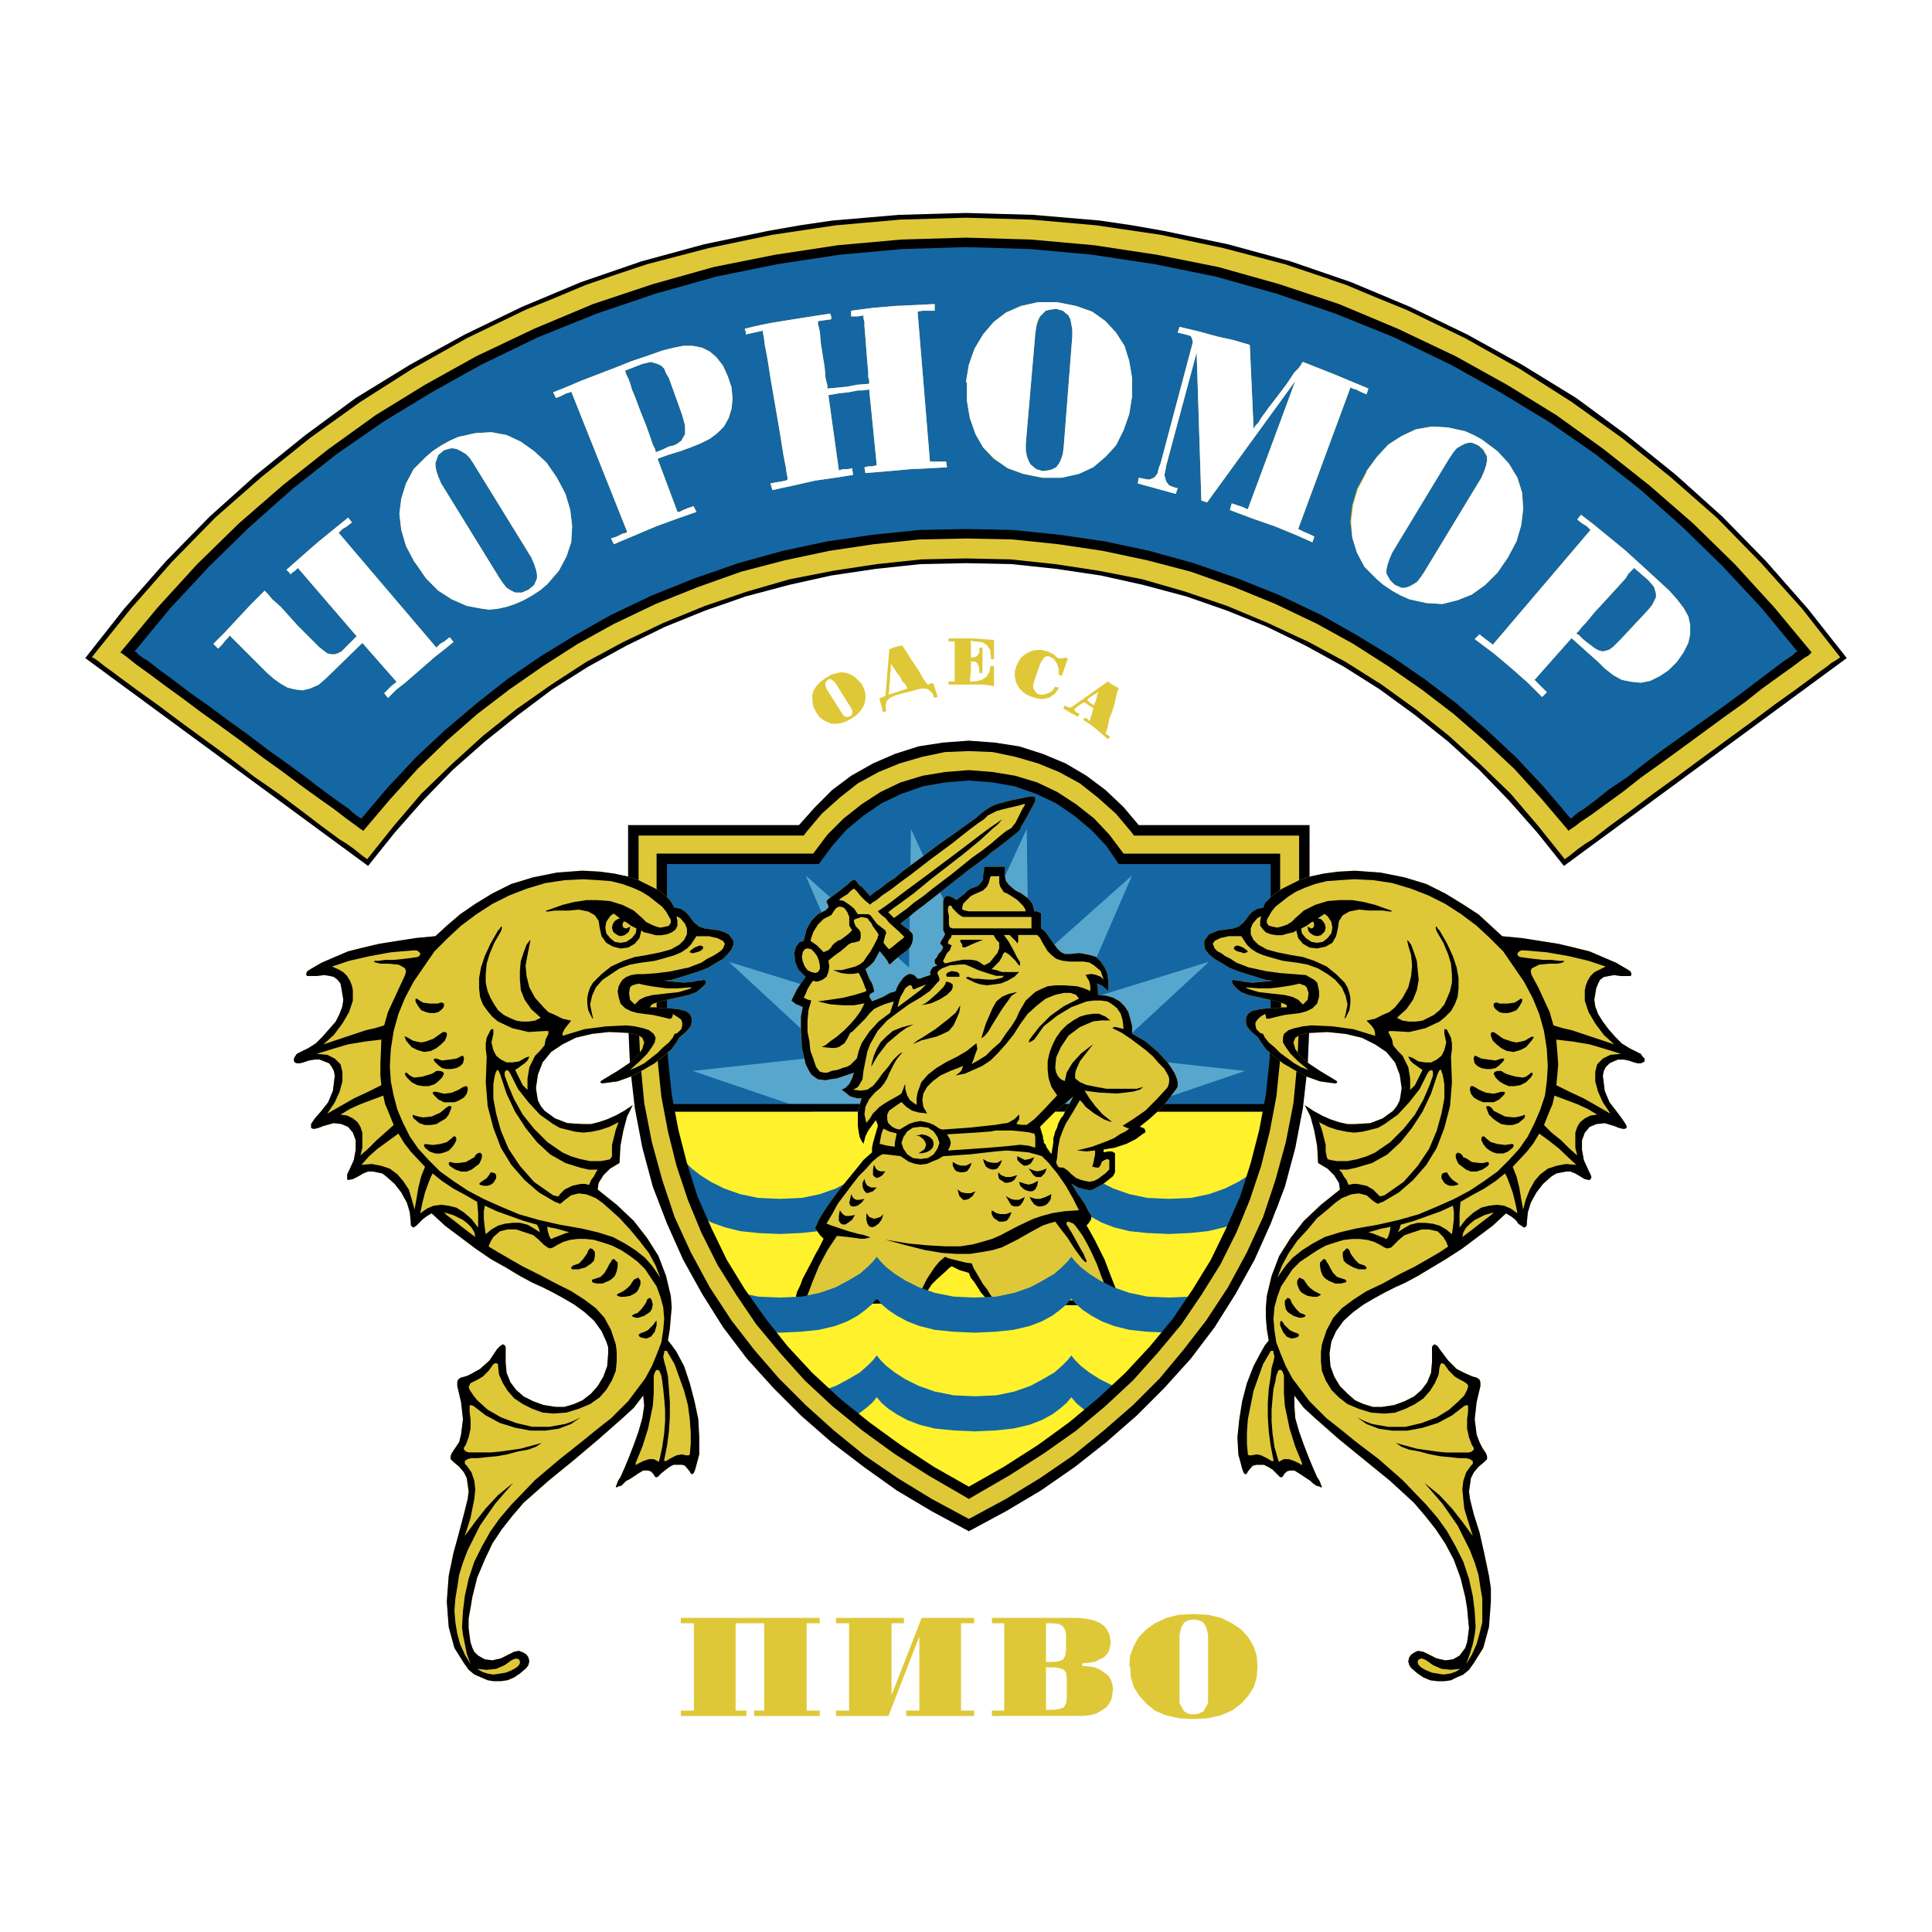
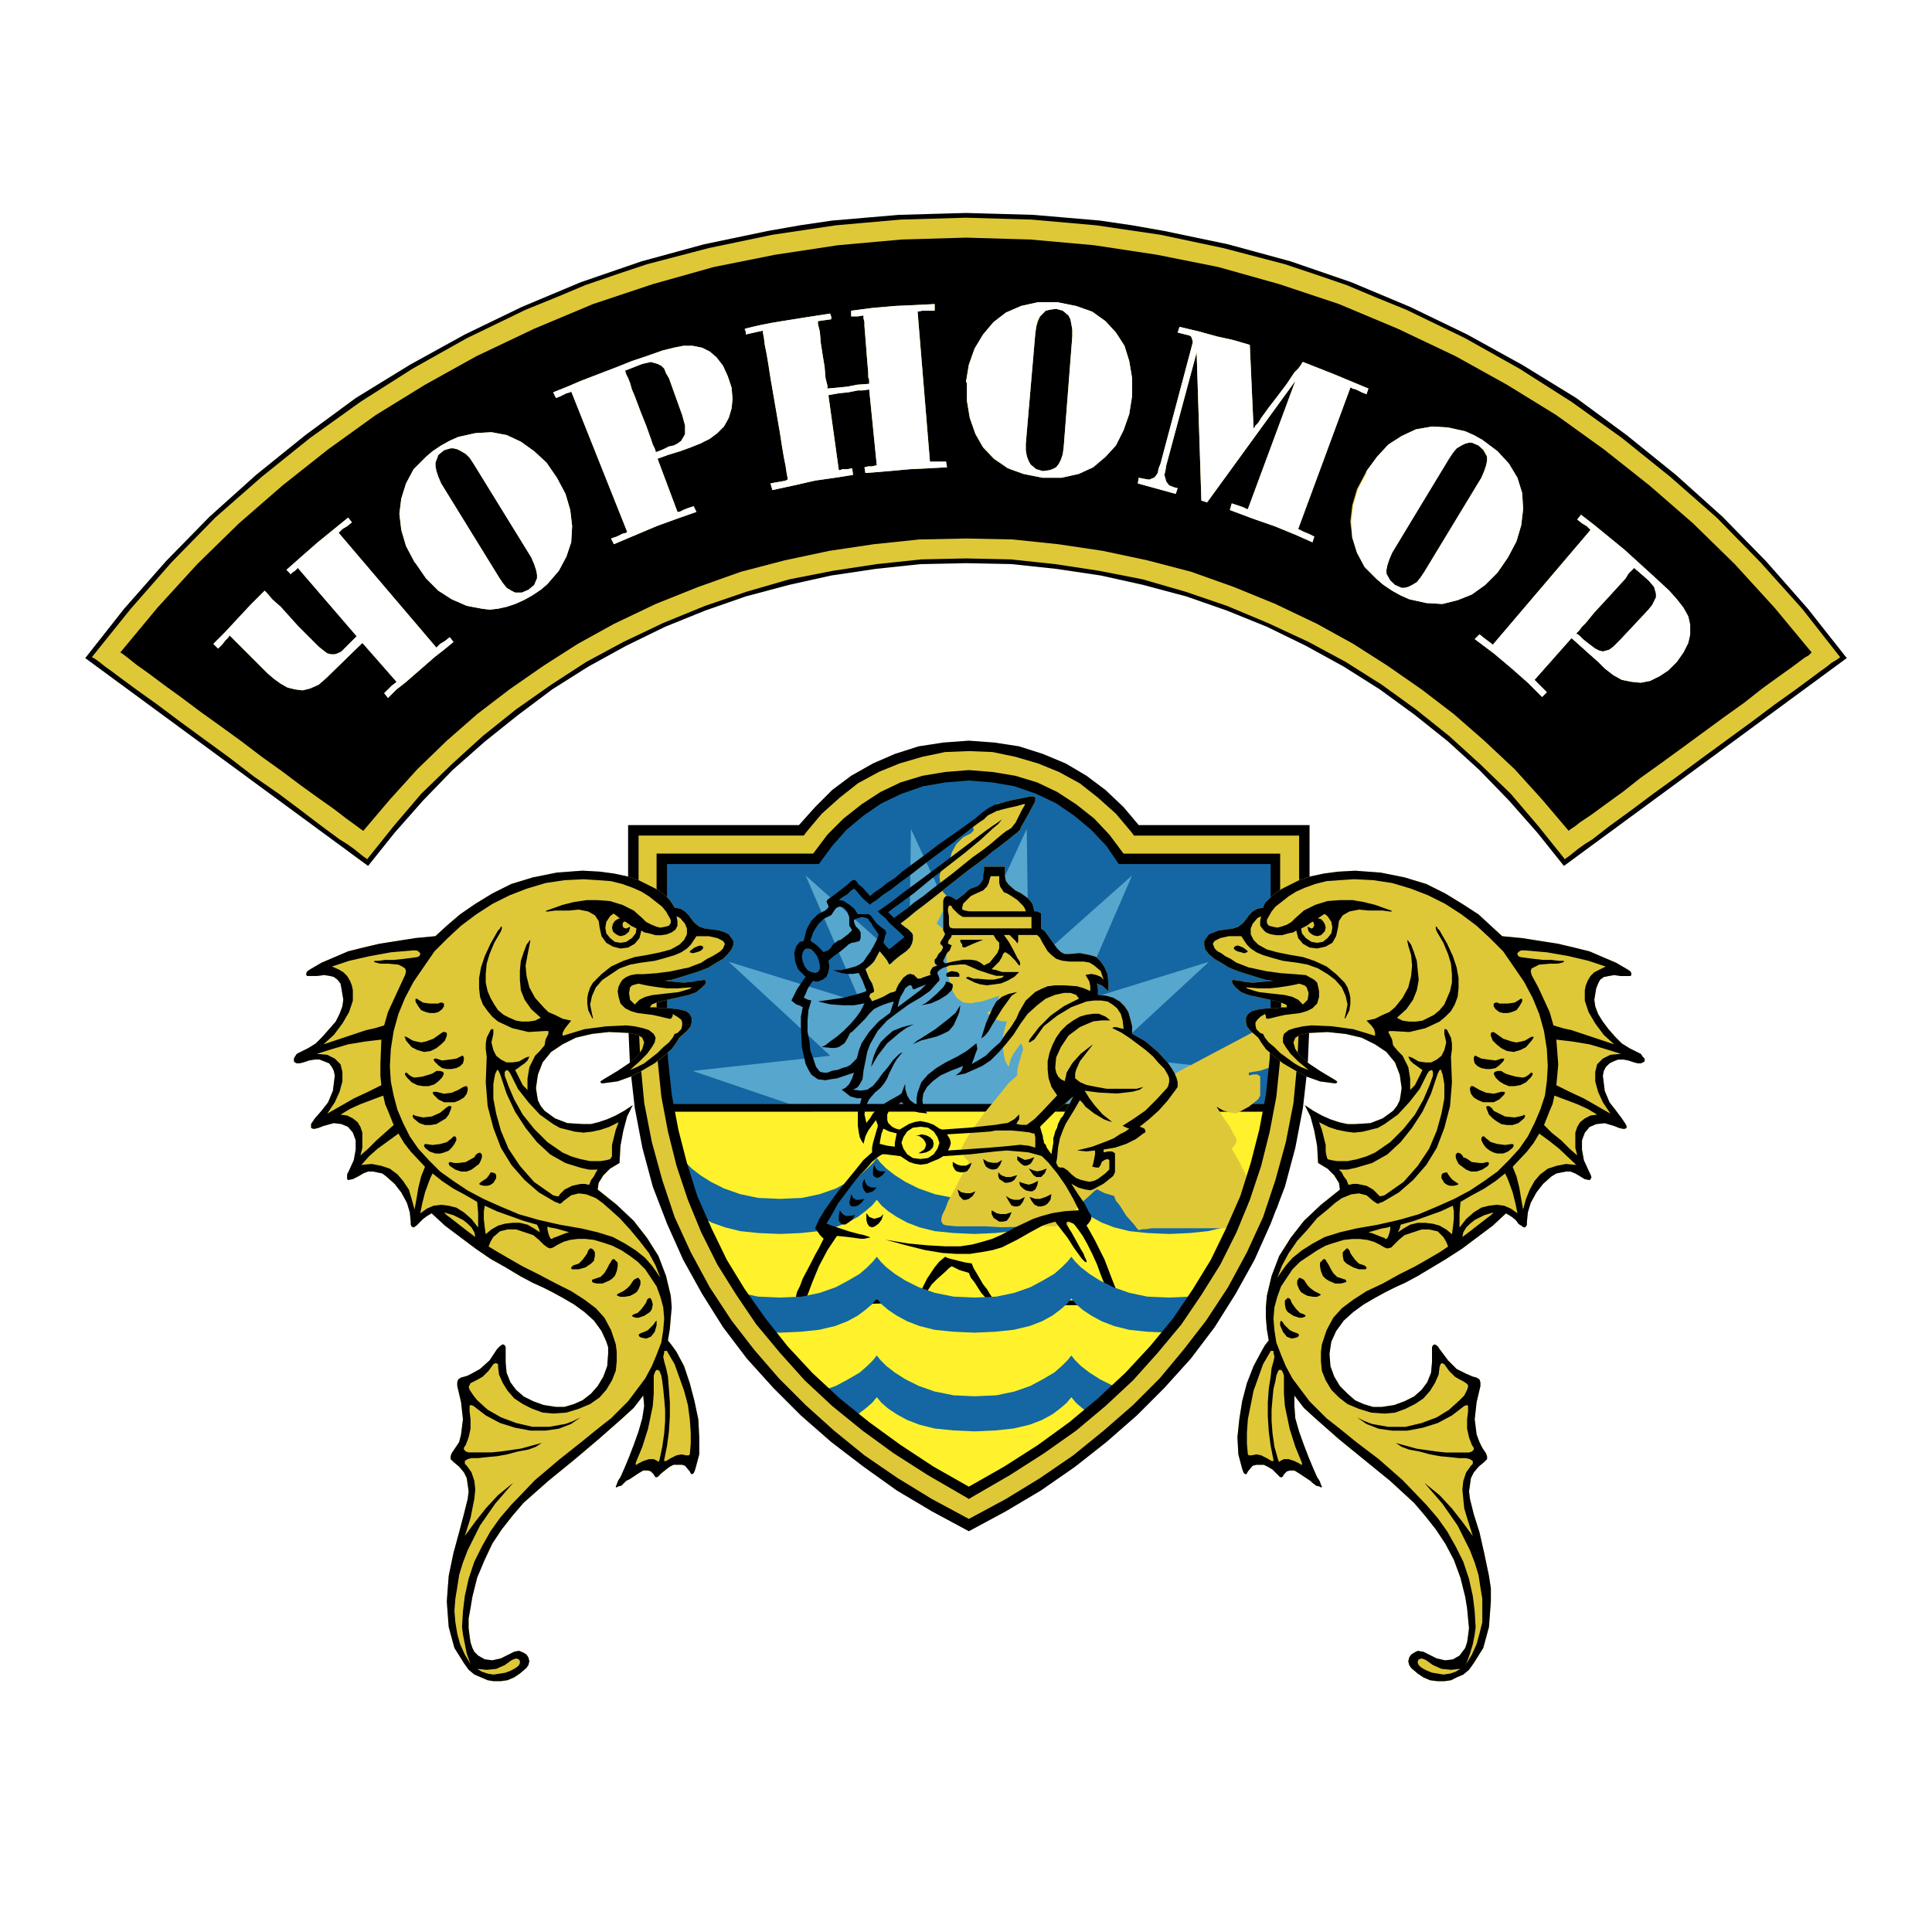
<svg xmlns="http://www.w3.org/2000/svg" width="2500" height="2500" viewBox="0 0 192.756 192.756">
  <g fill-rule="evenodd" clip-rule="evenodd">
    <path fill="#fff" d="M0 0h192.756v192.756H0V0z" />
    <path d="M128.287 110.162H65.412v.758h62.875v-.758zM96.378 21.247l3.409.095 3.315.095 3.314.284 3.314.284 3.219.473 3.219.568 6.346 1.326 6.25 1.704 6.058 2.084 5.871 2.462 5.682 2.746 5.492 3.029 5.399 3.315 5.017 3.693 4.924 3.977 4.641 4.166 4.355 4.451 4.166 4.734 3.883 4.925-28.219 20.737-2.65-3.314-2.842-3.22-2.936-3.03-3.123-2.841-3.314-2.651-3.504-2.557-3.598-2.272-3.789-2.083-3.882-1.894-3.977-1.61-4.072-1.421-4.26-1.136-4.262-.947-4.451-.662-4.449-.474-4.546-.095-4.545.095-4.451.474-4.45.662-4.262.947-4.26 1.136-4.072 1.421-3.977 1.61-3.883 1.894-3.788 2.083-3.598 2.272-3.408 2.557-3.315 2.651-3.219 2.841-2.936 3.03-2.84 3.22-2.652 3.314L8.504 65.658l3.882-4.925 4.167-4.734 4.356-4.451 4.639-4.166 4.924-3.977 5.019-3.693 5.397-3.315 5.493-3.029 5.681-2.746 5.871-2.462 6.06-2.084 6.25-1.704 6.344-1.326 3.22-.568 3.219-.473 3.314-.284 3.315-.284 3.314-.095 3.409-.095z" />
    <path fill="#dfc838" d="M46.57 33.746l-5.398 3.03-5.208 3.315-5.018 3.598-4.829 3.882-4.64 4.072-4.356 4.451-4.072 4.639-3.882 4.83.189.095.284.189.379.284.474.379.662.473.758.569 1.799 1.325 1.989 1.42 2.272 1.705 2.462 1.799 2.462 1.799 2.462 1.894 2.462 1.705 2.273 1.704 1.989 1.515 1.798 1.326.758.473.663.473.473.379.474.379.284.19.094.094 2.652-3.314 2.746-3.219 3.03-2.936 3.125-2.841 3.314-2.651 3.504-2.462 3.503-2.273 3.693-1.988 3.977-1.894 4.167-1.704 4.166-1.421 4.261-1.231 4.356-.852 4.356-.663 4.45-.473 4.451-.095 4.45.095 4.451.473 4.356.663 4.355.852 4.262 1.231 4.166 1.421 4.072 1.704 4.072 1.894 3.692 1.988 3.6 2.273 3.408 2.462 3.314 2.651 3.125 2.841 3.029 2.936 2.747 3.219 2.652 3.314.094-.094.285-.19.472-.379.475-.379.662-.473.758-.473 1.703-1.326 2.084-1.515 2.274-1.704 2.367-1.705 2.556-1.894 2.461-1.799 2.463-1.799 2.272-1.705 1.99-1.42 1.799-1.325.758-.569.662-.473.472-.379.475-.284.283-.189.096-.095-3.789-4.83-4.166-4.639-4.356-4.451-4.64-4.072-4.828-3.882-5.02-3.598-5.207-3.315-5.398-3.03-2.936-1.42-2.936-1.42-3.029-1.231-2.935-1.232-3.032-1.041-3.123-1.042-6.156-1.61-6.25-1.325-6.437-.947-6.44-.568-6.534-.189-6.534.189-6.439.568-6.344.947-6.345 1.325-6.154 1.61-3.125 1.042-3.03 1.041-2.936 1.232-3.03 1.231-2.936 1.42-2.935 1.42z" />
    <path d="M47.517 35.545l-5.114 2.841-4.923 3.031-4.735 3.408-4.545 3.599-4.356 3.787-4.167 4.072-3.976 4.356-3.694 4.451.285.189.378.284.947.757 1.326.948 1.515 1.135 1.705 1.232 1.893 1.42 1.988 1.421 2.084 1.514 1.989 1.515 1.988 1.421 1.894 1.421 1.704 1.23 1.61 1.137 1.231.947 1.042.757.378.284.285.19 2.651-3.125 2.746-3.031 2.936-2.84 3.03-2.651 3.219-2.463 3.409-2.367 3.409-2.178 3.599-1.988 4.166-1.989 4.261-1.704 4.261-1.515 4.356-1.137 4.451-.946 4.45-.663 4.545-.474 4.64-.094 4.64.094 4.544.474 4.452.663 4.451.946 4.355 1.137 4.262 1.515 4.166 1.704 4.166 1.989 3.598 1.988 3.41 2.178 3.408 2.367 3.219 2.463 3.031 2.651 3.029 2.84 2.746 3.031 2.653 3.125.094-.095.285-.19.283-.189.475-.378 1.134-.758 1.422-1.042 1.703-1.231 1.799-1.42 1.99-1.421 2.082-1.515 4.262-3.125 1.988-1.42 1.799-1.42 1.705-1.231 1.326-.947 1.135-.852.475-.284.283-.284-3.693-4.451-3.977-4.356-4.166-4.072-4.355-3.787-4.545-3.599-4.735-3.408-4.925-3.031-5.114-2.841-5.775-2.745-5.871-2.463-5.965-1.988-6.061-1.704-6.154-1.231-6.25-.947-6.346-.569-6.438-.189-6.439.189-6.345.569-6.249.947-6.155 1.231-6.061 1.704-5.965 1.988-5.871 2.463-5.776 2.745z" />
-     <path fill="#1467a2" d="M47.991 36.397l-4.925 2.747-4.829 2.935-4.64 3.22-4.45 3.503-4.261 3.788-3.977 3.883-3.883 4.166-3.598 4.356.189.095.284.284.379.284.473.283 1.232.948 1.42 1.041 1.61 1.231 1.894 1.326 1.893 1.42 1.989 1.421 1.988 1.515 1.989 1.42 1.799 1.326 1.61 1.231 1.42 1.041 1.231.853.379.379.379.283.284.19.189.095 2.651-3.125 2.747-2.936 2.935-2.746 3.125-2.651 3.125-2.462 3.314-2.273 3.409-2.083 3.504-1.989 4.166-1.988 4.261-1.705 4.356-1.515 4.451-1.23 4.45-.948 4.545-.662 4.64-.474 4.64-.095 4.64.095 4.64.474 4.545.662 4.451.948 4.45 1.23 4.355 1.515 4.262 1.705 4.166 1.988 3.504 1.989 3.41 2.083 3.312 2.273 3.221 2.462 3.029 2.651 2.936 2.746 2.746 2.936 2.652 3.125.19-.095.283-.284.379-.284.474-.284 1.135-.853 1.42-1.136 1.705-1.136 1.799-1.421 1.895-1.42 1.988-1.42 1.988-1.421 1.988-1.42 1.801-1.326 1.61-1.231 1.515-1.136 1.135-.853.853-.567.284-.284.189-.095-3.598-4.356-3.882-4.166-3.977-3.883-4.262-3.788-4.451-3.503-4.638-3.22-4.831-2.935-4.923-2.747-5.682-2.746-5.871-2.367-5.871-1.988-6.061-1.704-6.058-1.232-6.25-.946-6.25-.569-6.345-.189-6.344.189-6.25.569-6.25.946-6.06 1.232-6.06 1.704-5.871 1.988-5.871 2.367-5.681 2.746z" />
    <path d="M112.949 39.522v-1.799l-.285-1.705-.473-1.515-.852-1.326-1.043-1.136-1.324-.947-1.611-.568-1.893-.379h-1.895l-1.703.379-1.516.663-1.23.947-1.043 1.231-.852 1.42-.569 1.609-.284 1.705.095.095v1.799l.285 1.704.567 1.61.758 1.325 1.043 1.137 1.42.947 1.514.568 1.895.378h1.895l1.703-.378 1.516-.663 1.23-1.042 1.043-1.137.758-1.515.566-1.61.285-1.797zm-6.818 5.019l-.094.758-.189.568-.189.378-.285.379-.379.189-.283.095-.662.095-.664-.19-.568-.473-.283-.378-.094-.474-.096-.568v-.663l.947-10.984.094-.663.189-.568.189-.474.285-.284.283-.284.379-.094.662-.095.664.189.568.474.189.379.094.474.096.568v.663l-.853 10.983zM94.484 46.625l-.095-.568H92.78l-1.232-14.962.474-.095H93.253v-.663l-1.894.095-2.083.095-2.178.189L84.92 31v.568h.663l.568-.094V31.758l.095.379v.378l.094 1.136.096 1.232.094 1.23.095 1.042v.474l.094.284v.379l-1.231.094-.946.19-.948.094-1.041.095V38.481l-.095-.378-.095-.379-.094-1.137-.189-1.136-.19-1.231-.095-1.137-.094-.378-.095-.379V32.042l.663-.095.663-.094V31.568l-.095-.189v-.095l-2.462.379-2.367.379-1.136.189-.948.19-.851.189-.758.19v.095l.095.188V33.368l.851-.19.853-.189v.189l.094.473.095.758.19.947.189 1.137.19 1.231.473 2.746.473 2.745.19 1.231.189 1.137.189.947.095.662.095.474v.189l-.19.095-.473.095-.568.095-.473.094.189.663 2.178-.473 2.083-.474 1.989-.284 1.799-.284-.095-.663-.473.094h-.474l-.284.095h-.095l-1.041-7.48 1.041-.19.947-.094.947-.189h.473l.663-.095.758 7.575h-.095l-.379.095h-.378l-.379.095.094.567 1.232-.094 1.136-.095 2.083-.19 1.894-.094 1.799-.094zM130.941 54.105l.19-.568-.569-.284-.474-.19-.379-.189-.189-.095 5.209-14.109h.093l.096.095.379.095.568.284.473.189.189-.568-3.408-1.42-3.125-1.232-.096.095-.093.189-.285.379-.379.379-.756 1.137-.854 1.136-.947 1.231-.756 1.041-.285.474-.283.284-.096.189-.094.095-.379-8.333-1.609-.473-1.705-.379-1.705-.474-1.988-.473-.19.568 1.137.284.189.095.094.189.096.379-.096.379-3.125 11.742-.187.473-.096.473-.19.285-.189.189-.473.189-.568-.094-.475-.095-.093.568 3.787 1.042.189-.568-.379-.095-.472-.189-.286-.379-.189-.663.096-.379.093-.568 3.032-11.268.472 14.771.569.19 8.806-12.121-4.734 12.784h-.096l-.379-.189-.568-.19-.566-.189-.19.663 2.272.852 2.177.758 2.084.852.852.379.853.378zM150.447 55.62l.852-1.61.475-1.609.189-1.61-.096-1.61-.473-1.515-.854-1.42-1.135-1.231-1.516-1.136-.852-.474-.854-.378-.852-.189-.852-.189-1.611-.095-1.609.284-1.42.663-1.326.852-1.137 1.231-1.041 1.42-.094.189-.854 1.61-.473 1.61-.189 1.61.189 1.61.473 1.515.758 1.421 1.23 1.23.664.568.852.568.852.473.854.379.852.189.854.189 1.609.095 1.514-.379 1.422-.568 1.324-.947 1.232-1.231 1.043-1.515zm-8.334 1.421l-.377.568-.379.473-.475.284-.379.189-.379.095h-.283l-.662-.284-.568-.473-.285-.663v-.378l.096-.474.189-.568.283-.663 5.682-9.469.379-.568.379-.379.473-.284.379-.189.379-.095h.285l.662.284.473.474.379.663v.379l-.094.473-.189.568-.285.663-5.683 9.374zM45.245 64.048l-.379-.474-.474.379-.474.284-.284.284-.094.095-9.753-11.458.094-.095.285-.284.473-.283.473-.379-.379-.474-3.03 2.462-1.515 1.326-1.609 1.421.094.094.095.095.19.189v.095l.189-.19.284-.189.19-.189.094-.095 5.871 6.818-1.136 1.136-.379.379-.379.19-.284.094h-.379l-.379-.094-.379-.285-.473-.379-.568-.568-.095-.095-.094-.094-.569-.569-.757-.757-.852-.947-.853-.947-.852-.757-.473-.568-.189-.19-.095-.094-1.421 1.42-1.325 1.42-1.232 1.326-1.135 1.136.473.473.378-.378.379-.474.284-.284.095-.189 3.788 3.788.663.568.662.473.663.379.758.189.757.095.758-.189.852-.379.758-.663 3.598-3.503 3.409 3.882-.095.095-.379.283-.379.379-.378.379.378.474.853-.853.852-.662 1.42-1.231.758-.663.758-.663.852-.663 1.042-.852zM55.566 47.666l-1.042-1.515-1.231-1.137-1.326-.947-1.42-.663-1.516-.284-1.609.094-.853.189-.852.19-.852.378-.853.473-.852.568-.663.568-1.231 1.23-.757 1.421-.474 1.515-.189 1.515.189 1.609.474 1.61.852 1.61.095.095 1.042 1.515 1.231 1.231 1.326.853 1.515.663 1.516.284.757.095.852-.095.853-.189.852-.284.853-.379.852-.474.853-.568.663-.568 1.137-1.326.757-1.42.474-1.42.094-1.609-.189-1.61-.473-1.61-.855-1.608zm-2.557 7.954l.284.663.19.568.095.473v.378l-.285.663-.568.474-.663.284h-.663l-.378-.189-.473-.284-.379-.474-.379-.568-5.776-9.375-.284-.663-.189-.568-.094-.474v-.378l.284-.758.568-.474.663-.189h.284l.378.095.378.189.474.284.379.379.379.568 5.775 9.376zM72.61 37.534l-.473-1.042-.663-.853-.663-.568-.757-.379-.947-.189h-.947l-.947.189-1.136.284-1.61.568-1.42.474-1.42.568-1.231.473-2.462.947-1.326.568-1.42.568.284.568.474-.189.568-.284.378-.095.095-.095 5.586 14.015-.095.095-.379.095-.568.284-.568.189.284.568 4.261-1.799 2.083-.758 1.894-.663-.284-.568-.568.189-.474.189-.378.189h-.19l-1.988-5.303 1.042-.379 1.23-.379 1.042-.379.946-.378.947-.474.758-.568.663-.663.474-.853.284-.946.095-.947-.095-1.136-.379-1.133zm-4.545 3.883l.284 1.042v.853l-.379.663-.379.284-.378.189-.473.095-.568.284-.474.189-.284.095v-.095l-.095-.284-.189-.378-.189-.568-.474-1.326-.568-1.42-.568-1.515-.284-.663-.189-.663-.189-.474-.189-.379-.094-.284v-.095l1.704-.663.853-.19.663.19.379.189.284.284.189.474.284.474 1.323 3.692zM167.303 66.036l.662-.946.475-.947.189-.853v-.947l-.189-.852-.475-.853-.662-.852-.758-.853-1.23-1.137-1.137-1.041-2.084-1.894-2.082-1.705-1.043-.853-1.23-.946-.379.473.475.378.473.285.283.284.096.095-9.754 11.458-.094-.095-.379-.284-.379-.284-.475-.379-.473.474 1.895 1.421 1.799 1.515 1.609 1.42 1.42 1.42.475-.474-.475-.474-.379-.378-.283-.284-.096-.095 3.693-4.167.854.758.945.852.854.757.662.663.854.663.852.473.947.189.945.095.947-.189.947-.473.852-.568.853-.85zm-5.588-2.272l-.756.758-.381.284-.283.095-.379.094-.379-.094-.379-.19-.379-.284-.379-.284-.473-.379-.379-.379-.283-.189.094-.095.189-.189.285-.379.377-.378.854-1.042 1.137-1.231 1.041-1.136.947-1.042.283-.473.285-.284.189-.189.094-.095 1.42 1.231.568.663.189.663v.378l-.189.379-.189.379-.379.473-2.745 2.935z" fill="#dfc838" />
    <path fill="#fff" d="M45.245 64.048l-.379-.474-.474.379-.474.284-.284.284-.094.095-9.753-11.458.094-.095.285-.284.473-.283.473-.379-.379-.474-3.03 2.462-1.515 1.326-1.609 1.421.094.094.095.095.19.189v.095l.189-.19.284-.189.19-.189.094-.095 5.871 6.818-1.136 1.136-.379.379-.379.19-.284.094h-.379l-.379-.094-.379-.285-.473-.379-.568-.568-.095-.095-.094-.094-.569-.569-.757-.757-.852-.947-.853-.947-.852-.757-.473-.568-.189-.19-.095-.094-1.421 1.42-1.325 1.42-1.232 1.326-1.135 1.136.473.473.378-.378.379-.474.284-.284.095-.189 3.788 3.788.663.568.662.473.663.379.758.189.757.095.758-.189.852-.379.758-.663 3.598-3.503 3.409 3.882-.095.095-.379.283-.379.379-.378.379.378.474.853-.853.852-.662 1.42-1.231.758-.663.758-.663.852-.663 1.042-.852zM55.566 47.666l-1.042-1.515-1.231-1.137-1.326-.947-1.42-.663-1.516-.284-1.609.094-.853.189-.852.19-.852.378-.853.473-.852.568-.663.568-1.231 1.23-.757 1.421-.474 1.515-.189 1.515.189 1.609.474 1.61.852 1.61.095.095 1.042 1.515 1.231 1.231 1.326.853 1.515.663 1.516.284.757.095.852-.095.853-.189.852-.284.853-.379.852-.474.853-.568.663-.568 1.137-1.326.757-1.42.474-1.42.094-1.609-.189-1.61-.473-1.61-.855-1.608zm-2.557 7.954l.284.663.19.568.095.473v.378l-.285.663-.568.474-.663.284h-.663l-.378-.189-.473-.284-.379-.474-.379-.568-5.776-9.375-.284-.663-.189-.568-.094-.474v-.378l.284-.758.568-.474.663-.189h.284l.378.095.378.189.474.284.379.379.379.568 5.775 9.376zM72.61 37.534l-.473-1.042-.663-.853-.663-.568-.757-.379-.947-.189h-.947l-.947.189-1.136.284-1.61.568-1.42.474-1.42.568-1.231.473-2.462.947-1.326.568-1.42.568.284.568.474-.189.568-.284.378-.095.095-.095 5.586 14.015-.095.095-.379.095-.568.284-.568.189.284.568 4.261-1.799 2.083-.758 1.894-.663-.284-.568-.568.189-.474.189-.378.189h-.19l-1.988-5.303 1.042-.379 1.23-.379 1.042-.379.946-.378.947-.474.758-.568.663-.663.474-.853.284-.946.095-.947-.095-1.136-.379-1.133zm-4.545 3.883l.284 1.042v.853l-.379.663-.379.284-.378.189-.473.095-.568.284-.474.189-.284.095v-.095l-.095-.284-.189-.378-.189-.568-.474-1.326-.568-1.42-.568-1.515-.284-.663-.189-.663-.189-.474-.189-.379-.094-.284v-.095l1.704-.663.853-.19.663.19.379.189.284.284.189.474.284.474 1.323 3.692zM167.303 66.036l.662-.946.475-.947.189-.853v-.947l-.189-.852-.475-.853-.662-.852-.758-.853-1.23-1.137-1.137-1.041-2.084-1.894-2.082-1.705-1.043-.853-1.23-.946-.379.473.475.378.473.285.283.284.096.095-9.754 11.458-.094-.095-.379-.284-.379-.284-.475-.379-.473.474 1.895 1.421 1.799 1.515 1.609 1.42 1.42 1.42.475-.474-.475-.474-.379-.378-.283-.284-.096-.095 3.693-4.167.854.758.945.852.854.757.662.663.854.663.852.473.947.189.945.095.947-.189.947-.473.852-.568.853-.85zm-5.588-2.272l-.756.758-.381.284-.283.095-.379.094-.379-.094-.379-.19-.379-.284-.379-.284-.473-.379-.379-.379-.283-.189.094-.095.189-.189.285-.379.377-.378.854-1.042 1.137-1.231 1.041-1.136.947-1.042.283-.473.285-.284.189-.189.094-.095 1.42 1.231.568.663.189.663v.378l-.189.379-.189.379-.379.473-2.745 2.935zM94.484 46.625l-.095-.568H92.78l-1.232-14.962.474-.095H93.253v-.663l-1.894.095-2.083.095-2.178.189L84.92 31v.568h.663l.568-.094V31.758l.095.379v.378l.094 1.136.096 1.232.094 1.23.095 1.042v.474l.094.284v.379l-1.231.094-.946.19-.948.094-1.041.095V38.481l-.095-.378-.095-.379-.094-1.137-.189-1.136-.19-1.231-.095-1.137-.094-.378-.095-.379V32.042l.663-.095.663-.094V31.568l-.095-.189v-.095l-2.462.379-2.367.379-1.136.189-.948.19-.851.189-.758.19v.095l.095.188V33.368l.851-.19.853-.189v.189l.094.473.095.758.19.947.189 1.137.19 1.231.473 2.746.473 2.745.19 1.231.189 1.137.189.947.095.662.095.474v.189l-.19.095-.473.095-.568.095-.473.094.189.663 2.178-.473 2.083-.474 1.989-.284 1.799-.284-.095-.663-.473.094h-.474l-.284.095h-.095l-1.041-7.48 1.041-.19.947-.094.947-.189h.473l.663-.095.758 7.575h-.095l-.379.095h-.378l-.379.095.094.567 1.232-.094 1.136-.095 2.083-.19 1.894-.094 1.799-.094zM112.949 39.522v-1.799l-.285-1.705-.473-1.515-.852-1.326-1.043-1.136-1.324-.947-1.611-.568-1.893-.379h-1.895l-1.703.379-1.516.663-1.23.947-1.043 1.231-.852 1.42-.569 1.609-.284 1.705.095.095v1.799l.285 1.704.567 1.61.758 1.325 1.137 1.137 1.326.947 1.609.568 1.895.378h1.893l1.705-.378 1.42-.663 1.23-1.042 1.043-1.137.758-1.515.566-1.61.286-1.797zm-6.818 5.019l-.094.758-.189.568-.189.378-.285.379-.379.189-.283.095-.662.095-.664-.19-.568-.473-.189-.378-.188-.474-.096-.568v-.663l.947-10.984.094-.663.096-.568.283-.474.285-.284.282-.284.379-.094.662-.095.664.189.568.474.189.379.094.474.096.568v.663l-.853 10.983zM150.447 55.62l.852-1.61.475-1.609.189-1.61-.096-1.61-.473-1.515-.854-1.42-1.135-1.231-1.516-1.136-.852-.474-.854-.378-.852-.189-.852-.189-1.611-.095-1.609.284-1.42.663-1.326.852-1.137 1.231-1.041 1.42v.189l-.852 1.61-.475 1.61-.189 1.61.096 1.61.473 1.515.758 1.421 1.23 1.23.664.568.852.568.852.473.854.379.852.189.854.189 1.609.095 1.514-.379 1.422-.568 1.324-.947 1.232-1.231 1.042-1.515zm-8.334 1.421l-.377.568-.379.473-.475.284-.379.189-.379.095h-.283l-.662-.284-.475-.473-.379-.663v-.378l.096-.474.189-.568.283-.663 5.682-9.374.379-.568.379-.474.473-.284.379-.189.379-.095h.285l.662.284.473.379.379.663v.474l-.094.473-.189.568-.285.663-5.682 9.374zM130.941 54.105l.19-.568-.569-.284-.474-.19-.379-.189-.189-.095 5.209-14.109h.093l.096.095.379.095.568.284.473.189.189-.568-3.408-1.42-3.125-1.232-.096.095-.093.189-.285.379-.379.379-.756 1.137-.854 1.136-.947 1.231-.756 1.041-.285.474-.283.284-.096.189-.094.095-.379-8.333-1.609-.473-1.705-.379-1.705-.474-1.988-.473-.19.568 1.137.284.189.095.094.189.096.379-.096.379-3.125 11.742-.187.473-.096.473-.19.285-.189.189-.473.189-.568-.094-.475-.095-.093.568 3.787 1.042.189-.568-.379-.095-.472-.189-.286-.379-.189-.663.096-.379.093-.568 3.032-11.268.472 14.771.569.19 8.806-12.121-4.734 12.784h-.096l-.379-.189-.568-.19-.566-.189-.19.663 2.272.852 2.177.758 2.084.852.852.379.853.378z" />
    <path fill="#1467a2" d="M96.661 76.831l-2.368.189-2.272.379-2.178.663-1.989.946-1.894 1.231-1.799 1.421-1.61 1.61-1.42 1.894H65.507v16.855l.189 4.071.19 2.084.283 1.988h60.983l.473-4.072.189-1.988V93.591l-.095-1.61V85.164h-15.623l-1.42-1.894-1.516-1.61-1.799-1.421-1.894-1.231-1.988-.946-2.178-.663-2.274-.379-2.366-.189z" />
    <path fill="#57a6cd" d="M102.438 82.701l.189 13.825 10.32-9.185-5.492 12.689 13.162-4.072-10.131 9.375 13.731 1.515-13.069 4.45 11.836 7.008-13.73-1.231 7.955 11.268-12.025-6.818 2.746 13.54-8.239-11.078-3.03 13.541-3.031-13.541-8.238 11.078 2.746-13.54-12.12 6.818 8.048-11.268-13.73 1.231 11.837-7.008-13.068-4.45 13.73-1.515-10.131-9.375 13.162 4.072-5.492-12.689 10.321 9.185.189-13.825 5.777 12.5 5.777-12.5z" />
    <path fill="#fff22d" d="M126.697 110.92H65.906l.662 2.935.758 2.935.947 2.842 1.136 2.745 1.326 2.746 1.515 2.651 1.609 2.557 1.8 2.463 1.988 2.367 2.083 2.273 2.273 2.177 2.462 2.178 2.651 1.988 2.747 1.99 2.935 1.798 3.03 1.705.473.284.474-.284 3.03-1.705 2.935-1.798 2.746-1.99 2.653-1.988 2.461-2.178 2.273-2.177 2.082-2.273 1.99-2.367 1.799-2.463 1.703-2.557 1.422-2.651 1.324-2.746 1.137-2.745.947-2.842.758-2.935.662-2.935z" />
    <path d="M128.857 110.142H65.984v.757h62.873v-.757z" />
    <path fill="#1467a2" d="M83.887 141.926l.656-.253 1.041-.568.758-.568.663-.568.473-.569.474.569.663.568.852.568 1.041.568 1.231.473 1.515.379 1.894.19 2.082.095 2.084-.095 1.799-.19 1.61-.379 1.232-.473 1.041-.568.758-.568.662-.568.473-.569.474.569.662.568.854.568 1.041.568 1.23.473.344.086 2.746-2.391.614-.613-.389-.017-1.799-.379-1.609-.567-1.327-.663-1.041-.664-.853-.663-.568-.567-.379-.474-.379.474-.567.567-.757.663-1.137.664-1.231.663-1.609.567-1.801.379-2.178.095-2.082-.095-1.894-.379-1.609-.567-1.326-.663-1.042-.664-.852-.663-.568-.567-.379-.474-.378.474-.568.567-.758.663-1.136.664-1.231.663-1.61.567-1.02.215.794.794 2.316 2.085zM68.049 119.728l.018-.022.474.567.663.569.757.568 1.041.569 1.326.472 1.515.379 1.799.19 2.178.094 2.083-.094 1.8-.19 1.609-.379 1.231-.472 1.041-.569.758-.568.663-.569.473-.567.474.567.663.569.852.568 1.041.569 1.231.472 1.515.379 1.894.19 2.082.094 2.084-.094 1.799-.19 1.61-.379 1.232-.472 1.041-.569.758-.568.662-.569.473-.567.474.567.662.569.854.568 1.041.569 1.23.472 1.516.379 1.799.19 2.178.094 2.082-.094 1.8-.19 1.61-.379 1.23-.472 1.041-.569.854-.568.662-.569.473-.567.474.567.479.412 1.095-3.284-.248-.158-.853-.662-.569-.568-.378-.474-.379.474-.567.568-.853.662-1.041.663-1.326.663-1.61.569-1.799.379-2.177.093-2.178-.093-1.799-.379-1.609-.569-1.327-.663-1.041-.663-.853-.662-.568-.568-.379-.474-.379.474-.567.568-.757.662-1.137.663-1.231.663-1.609.569-1.801.379-2.178.093-2.082-.093-1.894-.379-1.609-.569-1.326-.663-1.042-.663-.852-.662-.568-.568-.379-.474-.378.474-.568.568-.758.662-1.136.663-1.231.663-1.61.569-1.799.379-2.178.093-2.178-.093-1.799-.379-1.61-.569-1.325-.663-1.042-.663-.852-.662-.568-.568-.379-.474-.379.474-.567.568-.059.051.211.767.776 2.329z" />
-     <path d="M117.211 107.112l-.285-.474-.379-.568-1.041-1.136-1.23-1.042-1.326-.758v-.757l-.189-.758-.189-.663-.379-.567-.473-.474-.662-.379-.664-.189-.852-.095v-.568l-.096-.568.189.095.285.095.662.568v-.947l-.094-.757-.285-.663-.379-.568-.473-.473-.662-.189-.947-.189-1.043.095h-.473l-.379-.189-.379-.379-.283-.379-.664-.947-.283-.379-.379-.284V91.112l-.189-.094-.189-.095H103.198l-.096-.379-.094-.379-.475-.568-.662-.474-.568-.284-.662-.568-.285-.378-.094-.474V86.47H98.18v.379l-.094.474v.379l-.096.189-.283.378-.285.189-.283.095-.285.094-.284.189-.378.379-.381.285-.379.284-.474-.284-.284-.095h-.284l-.189.189-.095.284V92.812l.095.189.095.189-.189.378-.189.284-.095.189v.189h.095l.189.284-.095.189-.094.189-.284.285-.189.378-.189.189v.284l.095.189.189.095-.474.189-.189.284-.095.284.095.189-.568.189-.284.095-.189.095h-.286l-.094-.095-.284-.284-.379-.095-.284.095-.379.284-.473.662-.189.379-.095.284-.189.095-.378.095-.663.379-.663.284-.284.095-.189.095-.095-.189-.189-.284.095-.284.189-.095.189-.095v-.189L87.1 98.4l-.095-.284-.284-.473-.189-.474-.189-.474.473-.379.379-.379.568-1.042.474.568.284.379.189.378.189-.095.284-.284.568-.474.663-.474.189-.189.189-.189.189-.379.095-.379v-.473l-.095-.189-.189-.189-.189-.189-.284-.19-.474-.378.095-.095.379-.284.474-.379.568-.473.757-.568.852-.663 1.799-1.42 1.799-1.42 1.799-1.326.664-.568.662-.474.473-.379.379-.284.568-.473.379-.284.283-.285.096-.284.283-.474.379-.663.758-1.42v-.379l-.189-.095h-.283l-.947.189-.947.189-.758.189-.189.095h-.189l-.566.189-.571.29-.664.473-.662.568-1.705 1.231-1.894 1.326-1.894 1.42-1.799 1.326-.757.663-.757.473-.568.474-.568.378-.378.284-.189.189-.757-.852-.379-.284-.189-.284-.19-.189h-.189l-.284.189-.284.284-.852.663-.379.284-.381.284-.284.189-.094.095-.095.189.095.189.094.19v.189l-.094.095-.189.189-.757.378-.663.663-.474.853-.284 1.136-.189.095h-.189l-.378.474-.189.663.095.852.284.758.379.379.378.379-.473.662-.379.568-.568 1.137.474.379.284.094.379.189-.189.947v1.042l.095 1.988.189.853.189.852.284.568.284.474.379.284.284.189.757.094.473-.094.663-.096.852-.283.852-.284-.189.567-.284.568-.379.379-.378.189.378.284.474.378.663.19h.473l-.189.662-.189.758v1.326l.095.662.095.474.189.379.189.284.189-.758.284-.568.757-1.041.189.474v.189l-.095.283-.189.663-.189.663-.095.474v.473l-.852.757-.758.946-1.704 2.084-.758 1.041-.663.947-.568.947-.379.852.284.379.189.284.378.379-.189.378-.284.568-.379.663-.379.758-.852 1.609-.284.758-.284.567-.094.379v.284l.189.284.284.095 1.042.095h2.841l1.609.095 3.409-.095h1.704l1.61-.095.189-.663.284-.568.379-.567.474-.474.947-.852.284-.284.284-.19.379.19.379.189.947.284.188.473.378.474.664 1.042.758.852.283.379.189.189.379-.095h.379l.568-.095h9.09l1.42-.095h.285l.188-.095.096-.189v-.379l-.189-.852-.379-.947-.758-1.988-.947-1.894-.473-.853-.379-.663.189-.188.189-.284.096-.19v-.283l-.096-.189-.189-.284-.379-.758-.662-.946-.664-1.042.664.379.662.189.568.095.283-.095 1.043-.568.947-.757.094-.189.096-.19v-1.894l-.285-.189h-.379l-.473.096v-.284l1.137-.189 1.135-.379.947-.474.758-.568.189-.095v-.189l-.096-.188-.189-.096-.283-.094.947-.758.947-.853.852-.946.852-1.137.189-.284v-.474l-.094-.379-.189-.472zm-11.457 4.64l-.189.379-.096.378-.189.379-.094.379-.096.284v.474l-.189 1.136-.473-.662-.096-.284-.094-.095-.096-.095v-.189l-.094-.284v-.189l-.094-.284-.189-.662.662-.663.852-.853.947-.758.852-.758-.094.19-.189.378-.379.663-.379.758-.189.189-.094.189z" fill="#dfc838" />
+     <path d="M117.211 107.112l-.285-.474-.379-.568-1.041-1.136-1.23-1.042-1.326-.758v-.757l-.189-.758-.189-.663-.379-.567-.473-.474-.662-.379-.664-.189-.852-.095v-.568l-.096-.568.189.095.285.095.662.568v-.947l-.094-.757-.285-.663-.379-.568-.473-.473-.662-.189-.947-.189-1.043.095h-.473l-.379-.189-.379-.379-.283-.379-.664-.947-.283-.379-.379-.284V91.112l-.189-.094-.189-.095H103.198l-.096-.379-.094-.379-.475-.568-.662-.474-.568-.284-.662-.568-.285-.378-.094-.474V86.47H98.18v.379l-.094.474v.379l-.096.189-.283.378-.285.189-.283.095-.285.094-.284.189-.378.379-.381.285-.379.284-.474-.284-.284-.095h-.284l-.189.189-.095.284V92.812l.095.189.095.189-.189.378-.189.284-.095.189v.189h.095l.189.284-.095.189-.094.189-.284.285-.189.378-.189.189v.284l.095.189.189.095-.474.189-.189.284-.095.284.095.189-.568.189-.284.095-.189.095h-.286l-.094-.095-.284-.284-.379-.095-.284.095-.379.284-.473.662-.189.379-.095.284-.189.095-.378.095-.663.379-.663.284-.284.095-.189.095-.095-.189-.189-.284.095-.284.189-.095.189-.095v-.189L87.1 98.4l-.095-.284-.284-.473-.189-.474-.189-.474.473-.379.379-.379.568-1.042.474.568.284.379.189.378.189-.095.284-.284.568-.474.663-.474.189-.189.189-.189.189-.379.095-.379v-.473l-.095-.189-.189-.189-.189-.189-.284-.19-.474-.378.095-.095.379-.284.474-.379.568-.473.757-.568.852-.663 1.799-1.42 1.799-1.42 1.799-1.326.664-.568.662-.474.473-.379.379-.284.568-.473.379-.284.283-.285.096-.284.283-.474.379-.663.758-1.42v-.379l-.189-.095h-.283l-.947.189-.947.189-.758.189-.189.095h-.189h-.189l-.284.189-.284.284-.852.663-.379.284-.381.284-.284.189-.094.095-.095.189.095.189.094.19v.189l-.094.095-.189.189-.757.378-.663.663-.474.853-.284 1.136-.189.095h-.189l-.378.474-.189.663.095.852.284.758.379.379.378.379-.473.662-.379.568-.568 1.137.474.379.284.094.379.189-.189.947v1.042l.095 1.988.189.853.189.852.284.568.284.474.379.284.284.189.757.094.473-.094.663-.096.852-.283.852-.284-.189.567-.284.568-.379.379-.378.189.378.284.474.378.663.19h.473l-.189.662-.189.758v1.326l.095.662.095.474.189.379.189.284.189-.758.284-.568.757-1.041.189.474v.189l-.095.283-.189.663-.189.663-.095.474v.473l-.852.757-.758.946-1.704 2.084-.758 1.041-.663.947-.568.947-.379.852.284.379.189.284.378.379-.189.378-.284.568-.379.663-.379.758-.852 1.609-.284.758-.284.567-.094.379v.284l.189.284.284.095 1.042.095h2.841l1.609.095 3.409-.095h1.704l1.61-.095.189-.663.284-.568.379-.567.474-.474.947-.852.284-.284.284-.19.379.19.379.189.947.284.188.473.378.474.664 1.042.758.852.283.379.189.189.379-.095h.379l.568-.095h9.09l1.42-.095h.285l.188-.095.096-.189v-.379l-.189-.852-.379-.947-.758-1.988-.947-1.894-.473-.853-.379-.663.189-.188.189-.284.096-.19v-.283l-.096-.189-.189-.284-.379-.758-.662-.946-.664-1.042.664.379.662.189.568.095.283-.095 1.043-.568.947-.757.094-.189.096-.19v-1.894l-.285-.189h-.379l-.473.096v-.284l1.137-.189 1.135-.379.947-.474.758-.568.189-.095v-.189l-.096-.188-.189-.096-.283-.094.947-.758.947-.853.852-.946.852-1.137.189-.284v-.474l-.094-.379-.189-.472zm-11.457 4.64l-.189.379-.096.378-.189.379-.094.379-.096.284v.474l-.189 1.136-.473-.662-.096-.284-.094-.095-.096-.095v-.189l-.094-.284v-.189l-.094-.284-.189-.662.662-.663.852-.853.947-.758.852-.758-.094.19-.189.378-.379.663-.379.758-.189.189-.094.189z" fill="#dfc838" />
    <path d="M91.929 113.172l-.284.095h-.284l.378.095.379.284.189.284.095.284-.095.284-.095.189-.568.378h.284l.473-.094.379-.189.284-.284.095-.379-.095-.379-.284-.284-.379-.189-.472-.095zm-3.788 7.954l-.189.568-.284.379-.378.283-.284.095-.284-.095-.189-.283-.095-.379v-.663l.284.379.474.188.378-.094.284-.095.283-.283zm12.783-.189l-.189.474-.283.379-.379.095h-.379l-.285-.189-.283-.189-.189-.379v-.379l.473.284.379.095h.568l.567-.191zm-14.676-1.327l-.284.379-.379.284-.284.095h-.284l-.189-.095-.095-.284.095-.379.095-.473.189.379.284.189h.379l.473-.095zm-.948 1.611l-.284.474-.378.284-.284.188h-.284l-.189-.094-.189-.284v-.474l.095-.568.284.379.284.189h.379l.566-.094zm16.95-1.799l-.189.473-.285.379-.283.095h-.283l-.285-.095-.189-.284-.379-.663.475.284.379.096h.473l.566-.285zm-16.002-1.8l.095.379.189.284.378.189h.568l-.378.379-.284.095-.284.094-.189-.094-.189-.284-.095-.284v-.379l.189-.379zm16.381-1.041l.473.189.379.095.475-.095.473-.189-.189.474-.189.188-.189.189h-.472l-.285-.189-.476-.662zm-5.303 2.273l-.285.473-.377.284-.285.096h-.284l-.189-.189-.189-.19-.189-.662.379.284.473.094h.473l.473-.19zm.758-3.22l.473.284.475.095h.473l.473-.284-.189.474-.283.379-.283.094h-.285l-.283-.094-.285-.189-.189-.379-.097-.38zm-3.031.284l.474.284.379.095h.473l.568-.284-.189.474-.284.379-.378.094h-.284l-.379-.094-.189-.19-.189-.378v-.38h-.002zm6.439 1.325l-.283.474-.285.189-.379.095h-.283l-.285-.189-.283-.189-.096-.283v-.38l.285.284.473.189h.475l.661-.19zm2.084.569l-.096.474-.189.379-.283.189h-.285l-.379-.095-.283-.189-.285-.284-.094-.379.568.189.379.095.379-.095.568-.284zm1.324 1.326l-.094.568-.285.378-.283.189-.379.095h-.283l-.379-.189-.285-.379-.189-.378.568.188h.475l.566-.188.568-.284zm-3.408-3.788l.379.189.379.189.473-.095.475-.189-.189.379-.189.284-.379.189h-.285l-.283-.189-.189-.189-.189-.189v-.379h-.003zm-13.161 1.515l-.284.378-.284.189-.284.095-.189-.095-.189-.189v-.568l.095-.473.189.379.189.189.284.095h.473zm7.48-22.915v-.19H98.083l-.947.379-.852.379h-.189L96 94.424v-.189l-.189-.285zm-4.64 8.238l-.758.379-.663.473-1.231 1.042-.947 1.231-.663 1.136.095-.474.189-.662.284-.663.379-.663.568-.568.663-.568.946-.378 1.138-.285zm25.282 6.344l-1.041 1.136-1.137 1.137-1.23.853-1.043.663.379.188.285.096-.379.283-.568.284-.568.379-.662.284-1.516.568-1.516.379.947.094.852-.094v.378l-.094.474-.096.474-.094.284.379.095h.283l.189-.284.096-.284.283-.189.285-.095.189.095V116.675l-.189.19-.189.189-.379.284-.379.283-.379.189-.473.095-.475-.095-.379-.095-.473-.189-.475-.378-.379-.379-.283-.189-.189-.095h-.283l-.189-.095-.096-.189-.094-.189.094-.474.096-1.041.189-.947.283-.758.285-.662.756-1.231.664-1.136.283.284.285.378.852.663.947.568.473.189.379.095-.947-.758-.758-.853-.566-.757-.475-.758.664.095.756.095 1.799.095.854-.095.758-.095.662-.189.379-.284-.662.189H110.392l-1.041-.189-.947-.189-.662-.284-.475-.379v-.473l.096-.379.379-.853.662-.852.662-.853-1.23.947-.852.946-.568.947-.094.474-.096.378-.379-.188-.283-.284-.189-.379-.096-.474.096-1.042.473-1.041.758-1.137 1.137-.852.662-.284.662-.284.854-.095h.852l-.473-.379-.664-.284h-.568l-.662.095-.662.189-.664.379-.662.474-.568.567-.473.663-.379.758-.285.758-.189.852v.853l.096.852.283.853.568.853-1.514 1.609-.758.758-.758.568h-.568l-.473-.095.283-.474v-.473l-.473.474-.664.379-.662.095-.568.095-2.651.283-2.652.189-.284-.094-.284-.189-.284-.189-.474-.189-.379-.095-.473-.095-.568.095-.568.189-.947.567-.379-.094-.378-.189-.379-.379-.095-.284V111.183l.189-.379.663-.474.568-.379.474.474.568.379.663.189.852.095-.378-.663-.095-.662.095-.663.378-.663.568-.568.758-.567 1.041-.474 1.231-.474-.189.474-.189.189-.379.284.947-.189.852-.379.852-.379.854-.568.756-.757.758-.853.758-.947.662-1.041.758-1.042.947-.853.852-.662.947-.379.854-.189h.662l.568.189.283.379-1.514.758-1.326.946-1.137 1.137-.947 1.23-.094.284h.094l.189-.095.285-.189.473-.663.473-.662 1.326-1.042 1.42-.853.758-.283.758-.284.758-.095h.662l.664.095.473.284.473.378.379.568.189.663.096.852-.379-.094-.379-.095h-.189l-.189.095.189.094.758.379.852.568 1.516 1.137.758.662.568.663.566.568.379.663.096.283v.379l-.096.379-.098.191zm-12.687 3.883l.662-.663.852-.853.947-.758.852-.758-.094.19-.189.378-.379.663-.379.758-.189.189-.094.189-.189.379-.096.378-.189.379-.094.379-.096.284v.474l-.189 1.136-.473-.662-.096-.284-.094-.095-.096-.095v-.189l-.094-.284v-.189l-.094-.284-.189-.662zm-9.281.757l1.61-.095 1.514-.095 1.232-.095.473-.095H100.924l1.041.095.758.095.285.095h.189l.094.379v1.042l-.662-.19-.854-.094-.852.094-1.041.096-1.137.095-1.326.095-1.325.095-1.515.095.189-.379.095-.379-.095-.379-.283-.475zm-4.545.852l.189-.568.379-.568.568-.379.757-.094.757.094.568.379.379.568.189.568-.189.568-.379.567-.568.379-.757.095-.757-.095-.568-.379-.379-.567-.189-.568zm17.706 6.723l-1.42.095-1.23.189-1.041.284-.854.283-1.609.758-1.609.853-.852.379-.947.284-1.043.284-1.23.189h-1.515l-1.705-.096-1.988-.188-2.272-.379 2.083.567 1.894.474 1.705.284 1.42.095h1.325l1.231-.189 1.043-.189.945-.283.758-.379.758-.379 1.326-.758 1.23-.663.568-.188.662-.189.568.757.662.853.664 1.041.758 1.042.283.284.189.095v-.189l-.189-.379-.094-.284-.285-.473-.473-.853-.475-.853-.189-.284-.094-.189-.189-.284v-.188l.094-.095h.096l.473.189.189.188.285.379.473.663.475.853.473.946.473 1.042.379 1.041.379.947.189.853.096.662-1.326.095h-4.641l-1.514-.095h-1.326l-1.137.095h-.379l-.379.095h-.379l-.283-.284-.189-.188-.189-.284-.283-.474-.379-.474-.664-1.136-.283-.474-.19-.474-.662-.095-.758-.189-.758-.189-.284-.095-.189-.095-.568.474-.474.568-.758 1.136-.568 1.136-.189.475-.095.283-1.326.095H88.71l-1.799.095h-1.705l-1.704-.095h-1.988l-.474-.095H80.472l.568-1.515.663-1.61.852-1.609.947-1.42.947.095.757.095.663.095h.379l.379-.095h.189l-.095-.095-.284-.095-.284-.095-.474-.095-1.042-.284-1.136-.379-.568-.189-.473-.188.568-.947.568-1.042 1.42-1.894.663-.852.758-.758.568-.663.568-.474.284-.189.189-.095h.284l.758.095.757.095.853.568.568.189.568.095.663-.095.663-.284.474-.189.473-.284 2.746-.189 2.462-.284 1.137-.094 1.137.094 1.041.096 1.041.283.285.095.188.189.475.474.379.474.473.568.854 1.23.756 1.325.565 1.134zm-18.369-6.344l-.757-.096-.758-.188.095-.568.095-.474.189-.473.568.283.757.189-.095.474-.095.474v.379h.001zm-2.84-2.367l-.189-.853.095-.758.378-.758.568-.662.568-.474.379-.474.284-.474.189-.473.473-.947.284-.474.378-.474.095-.094.095-.095h-.094l-.284.188-.568.568-.474.663-.568.663-.474.662-.473.568-.568.379-.663.095-.758-.095.379-.189.189-.189.379-.662.095-.853.189-.947.189-.946.284-.758.757-1.326.947-1.041 1.136-.853 1.042-.757 1.136-.663.947-.663.758-.852.189-.189v-.189l-.095-.284-.095-.189v-.187l.189-.189.284-.189.757-.284 1.042-.095h.474l.473.189.852.379 1.137.379.662.189h.758l-.189.189-.379.095-.473.095h-.568l-1.041-.095h-.379l-.285-.095-.284-.095-.189.095.095.095.19.095.567.284.568.188.664.095.758-.095.662-.095.662-.283.664-.379.473-.474h-1.705l-.568-.189-.473-.095.379-.379.379-.379.283-.473.096-.284.189-.189.189.095.283.189.285.284.283.284.285.378.094.095h.094V96.032l-.094-.189-.189-.284-.379-.758-.473-.852-.475-.663H100.731l.379.378.189.189.096.095.094.189.096-.189v-.662h1.893l.285.284.189.379.566.947.379.379.475.379.568.189.756.094H108.118l.568.095.473.284.662.568.285.853-.285-.284-.473-.189-.473-.095-.568.095.379.662.094.474v.474l-.662-.284-.664-.189-1.324-.095h-.854l-.758.095-.662.284-.568.284-.947.853-.662 1.136-.283.663-.475.758-.568.757-.568.853-.756.663-.664.663-.758.473-.663.379.19-.474.189-.567.189-.474-.096-.568-.946.758-.947.567-1.136.568-.947.568-.853.663-.663.757-.379 1.042-.094.568v.662l-.284-.188-.379-.284-.284-.474-.189-.663v-.473l-.095.189-.095.284-.189.474-.284.189-.852.474-.474.284-.568.378-.663.663-.284.474-.374.472zm-2.367-5.492l-.474.189-.568.095-.473.189h-.379l-.378-.095-.379-.474-.095-.284-.189-.568-.284-.757-.095-.947-.189-.947v-1.136l.095-1.042.284-.946-.379-.095-.379-.189.189-.379.189-.474.284-.474.284-.378.189.094h.284l.473-.188.379-.284.189-.474.095-.568-.095-.568.568-.474.663-.474.568-.473.189-.189.189-.095.189-.095h.189l.285-.095h.094l.189-.095.095-.284V93.003l-.095-.095v-.095l-.095-.094-.284-.284-.095-.19-.095-.284v-.189l.189-.095.284-.095.284-.095.474.095.189.095.094.189.189.189.189.379.284.378.189.284.095.189-.095.189v.094l-.095.189-.284.568-.379.663-.284.378-.189.284-.189.284-.379.284-.189.095-.189.095-.663.189-.757.189h-.853l.758.284.663.095h.568l.568-.095.189.379.189.379.284.757.095.189v.095l-.189.095-.942.289-1.136.284-1.231.189-1.325.189 1.23.284 1.231.094h1.136l1.042-.188-.379.757-.474.663-.568.663-.663.662-.663.568-.663.474-.473.379-.379.189.947.095h.379l.379-.095.284-.189.284-.189.284-.474.284-.568.189-.095.189-.188.568-.568.568-.568.378-.474.189-.189.095-.095.189-.189.189-.095.379-.188.474-.189.568-.189.378-.095-.189.567-.189.568-1.137.853-.947 1.041-.757 1.137-.284.758-.189.757-.379.379-.284.284-.379.189-.375.093zm-3.788-10.132l-.189-.474-.095-.473.095-.473.189-.284.284-.095.379.095.284.284.284.378.189.474.095.473v.379l-.189.284-.284.095-.379-.095-.379-.189-.284-.379zm2.651-5.113l.189-.284.189-.284.189-.189.284-.095.379.095.189.189.189.284.189.473V92.34l.284.474-.378.379-.378.284-.379.284-.284.095-.379.284-.189.189-.095.189-.284.284-.473.19-.663-.663-.663-.474.284-.852.474-.758.568-.568.758-.378zm2.273-2.652l.285.284.378.474.474.473.473.379.189-.19.473-.284.568-.474.853-.568.852-.663 1.042-.757 2.083-1.61 2.178-1.61.946-.756.852-.663.757-.568.568-.379.379-.378.189-.095.379-.189.189-.095.189-.095h.094l.285-.095.758-.189.852-.189.662-.19h.096v.095l-.285.474-.283.568-.283.568-.096.189-.094.095-.285.379-.283.189-.189.095-.379.285-.568.473-.662.568-.854.663-.947.663-1.988 1.61-1.988 1.515-.947.758-.947.663-.663.568-.663.473-.378.284-.284.189-.284-.284-.284-.284.474-.379.663-.474 1.42-1.042 1.609-1.325 1.705-1.326 1.705-1.325 1.609-1.326 1.232-1.136.566-.473.379-.474-.379.284-.566.379-.664.473-.758.568L96 84.671l-1.894 1.42-1.894 1.42-1.799 1.326-1.609 1.231-.663.474-.568.379.095.095.284.284.379.284.379.474.947.852.284.284.284.284-.189.189-.378.284-.568.474-.379.284-.095-.095-.189-.189-.284-.379.095-.379.095-.378.095-.189-.095-.284-.379-.284-.474-.378-.284-.379-.284-.379-.095-.095-.189-.095h-1.041l-.379-.568-.473-.378-.568-.379-.474-.094.377-.287.473-.284.379-.379.284-.19zm5.113 9.943l.379-.284h.189l.095.095.095.284h.189l.189-.095.473-.189.473-.189-.568.568-.757.568-1.515 1.136.095-.473.189-.568.284-.474.19-.379zm3.882-2.935l.095-.189.189-.378.284-.285.095-.284.095-.189-.189-.095-.19-.095v-.095l.094-.284.189-.189.095-.284h4.166l.283.473.189.189.096.095v.568l-.189.474-.379.473-.379.473-.568.284-.379-.284-.379-.189-.568-.095h-.757l-1.042.189-.757.189-.095-.095-.095-.095v-.094l.096-.188zm.757-5.208l.095.189.189.189.379.378.284.189.189.095H102.911v1.137H95.053l-.284-.095-.095-.284v-.851l-.094-.474V90.636l.094-.284h.19l.094.095zm2.272-1.231l.854-.379.379-.378.189-.379.094-.378.096-.284h.852v.663l.094.379.189.284.189.284.285.095.473.284.568.379.568.568.189.284.094.284h-5.681l-.474-.095-.188-.096v-.19l.095-.379.378-.378.378-.379.379-.189zm19.981 17.896l-.285-.474-.379-.568-1.041-1.136-1.23-1.042-1.326-.758v-.757l-.189-.758-.189-.663-.379-.567-.473-.474-.662-.379-.664-.189-.852-.095v-.568l-.096-.568.189.095.285.095.662.568v-.947l-.094-.757-.285-.663-.379-.568-.473-.473-.662-.189-.947-.189-1.043.095h-.473l-.379-.189-.379-.379-.283-.379-.664-.947-.283-.379-.379-.284V91.112l-.189-.094-.189-.095H103.198l-.096-.379-.094-.379-.475-.568-.662-.474-.568-.284-.662-.568-.285-.378-.094-.474V86.47H98.18v.379l-.094.474v.379l-.096.189-.283.378-.285.189-.283.095-.285.094-.284.189-.378.379-.381.285-.379.284-.474-.284-.284-.095h-.284l-.189.189-.095.284V92.812l.095.189.095.189-.189.378-.189.284-.095.189v.189h.095l.189.284-.095.189-.094.189-.284.285-.189.378-.189.189v.284l.095.189.189.095-.474.189-.189.284-.095.284.095.189-.568.189-.284.095-.189.095h-.286l-.094-.095-.284-.284-.379-.095-.284.095-.379.284-.473.662-.189.379-.095.284-.189.095-.378.095-.663.379-.663.284-.284.095-.189.095-.095-.189-.189-.284.095-.284.189-.095.189-.095v-.189L87.1 98.4l-.095-.284-.284-.473-.189-.474-.189-.474.473-.379.379-.379.568-1.042.474.568.284.379.189.378.189-.095.284-.284.568-.474.663-.474.189-.189.189-.189.189-.379.095-.379v-.473l-.095-.189-.189-.189-.189-.189-.284-.19-.474-.378.095-.095.379-.284.474-.379.568-.473.757-.568.852-.663 1.799-1.42 1.799-1.42 1.799-1.326.664-.568.662-.474.473-.379.379-.284.568-.473.379-.284.283-.285.096-.284.283-.474.379-.663.758-1.42v-.379l-.189-.095h-.283l-.947.189-.947.189-.758.189-.189.095h-.189l-.566.189-.571.29-.664.473-.662.568-1.705 1.231-1.894 1.326-1.894 1.42-1.799 1.326-.757.663-.757.473-.568.474-.568.378-.378.284-.189.189-.757-.852-.379-.284-.189-.284-.19-.189h-.189l-.284.189-.284.284-.852.663-.379.284-.381.284-.284.189-.094.095-.095.189.095.189.094.19v.189l-.094.095-.189.189-.757.378-.663.663-.474.853-.284 1.136-.189.095h-.189l-.378.474-.189.663.095.852.284.758.379.379.378.379-.473.662-.379.568-.568 1.137.474.379.284.094.379.189-.189.947v1.042l.095 1.988.189.853.189.852.284.568.284.474.379.284.284.189.757.094.473-.094.663-.096.852-.283.852-.284-.189.567-.284.568-.379.379-.378.189.378.284.474.378.663.19h.473l-.189.662-.189.758v1.326l.095.662.095.474.189.379.189.284.189-.758.284-.568.757-1.041.189.474v.189l-.095.283-.189.663-.189.663-.095.474v.473l-.852.757-.758.946-1.704 2.084-.758 1.041-.663.947-.568.947-.379.852.284.379.189.284.378.379-.189.378-.284.568-.379.663-.379.758-.852 1.609-.284.758-.284.567-.094.379v.284l.189.284.284.095 1.042.095h2.841l1.609.095 3.409-.095h1.704l1.61-.095.189-.663.284-.568.379-.567.474-.474.947-.852.284-.284.284-.19.379.19.379.189.947.284.188.473.378.474.664 1.042.758.852.283.379.189.189.379-.095h.379l.568-.095h9.09l1.42-.095h.285l.188-.095.096-.189v-.379l-.189-.852-.379-.947-.758-1.988-.947-1.894-.473-.853-.379-.663.189-.188.189-.284.096-.19v-.283l-.096-.189-.189-.284-.379-.758-.662-.946-.664-1.042.664.379.662.189.568.095.283-.095 1.043-.568.947-.757.094-.189.096-.19v-1.894l-.285-.189h-.379l-.473.096v-.284l1.137-.189 1.135-.379.947-.474.758-.568.189-.095v-.189l-.096-.188-.189-.096-.283-.094.947-.758.947-.853.852-.946.852-1.137.189-.284v-.474l-.094-.379-.189-.472zm-19.316-3.504l.473-1.516.664-1.515.377-.662.568-.474.664-.284.852-.189-.568.379-.473.663-.475.662-.473.758-.473.758-.379.662-.379.474-.378.284zm-3.41-6.154l-.095-.189.095-.189.189-.095.284-.095.568.095.189.189v.284h-1.23zm-2.556 2.84l.378-.188.379-.284.758-.663.663-.663.189-.284.095-.284.378.096.284.188v.284l-.095.284-.473.474-.757.474-.853.379-.946.187zm3.882 0l-.095.663-.189.474-.379.853-.474.567-.568.284-.663.284-.758.189-.757.189-.852.379.473-.379.474-.284 1.326-.853 1.325-1.041.663-.568.474-.757z" />
    <path fill="#1467a2" d="M75.281 132.829l.361.038 2.178.095 2.083-.095 1.8-.189 1.609-.379 1.231-.474 1.041-.567.758-.569.663-.568.473-.568.474.568.663.568.852.569 1.041.567 1.231.474 1.515.379 1.894.189 2.082.095 2.084-.095 1.799-.189 1.61-.379 1.232-.474 1.041-.567.758-.569.662-.568.473-.568.474.568.662.568.854.569 1.041.567 1.23.474 1.516.379 1.799.189 2.178.095 2.082-.095 1.8-.189.034-.008.972-1.257 2.178-3.313.365-.677-.519.331-1.326.663-1.61.568-1.799.379-2.177.094-2.178-.094-1.799-.379-1.609-.568-1.327-.663-1.041-.663-.853-.662-.568-.569-.379-.473-.379.473-.567.569-.757.662-1.137.663-1.231.663-1.609.568-1.801.379-2.178.094-2.082-.094-1.894-.379-1.609-.568-1.326-.663-1.042-.663-.852-.662-.568-.569-.379-.473-.378.473-.568.569-.758.662-1.136.663-1.231.663-1.61.568-1.799.379-2.178.094-2.178-.094-1.799-.379-1.61-.568-.025-.014 1.977 3.01 1.096 1.416z" />
    <path d="M62.666 102.019V82.322h17.045l1.61-1.799 1.704-1.705 1.894-1.42 2.178-1.231 2.178-.947 2.367-.757 2.462-.379 2.557-.189 2.556.189 2.463.379 2.367.757 2.271.947 2.084 1.231 1.895 1.42 1.799 1.705 1.516 1.799h17.043v19.696l-.189 4.355-.473 4.167-.758 3.977-1.041 3.883-1.42 3.692-1.611 3.599-1.893 3.409-2.084 3.314-2.367 3.125-2.65 2.935-2.746 2.746-3.031 2.651-3.125 2.463-3.408 2.367-3.504 2.083-3.693 1.988-3.693-1.988-3.503-2.083-3.314-2.367-3.22-2.463-3.03-2.651-2.746-2.746-2.651-2.935-2.367-3.125-2.083-3.314-1.894-3.409-1.61-3.599-1.42-3.692-1.042-3.883-.757-3.977-.473-4.167-.193-4.354zm64.107-15.814H111.622l-1.232-1.799-1.516-1.61-1.703-1.42-1.799-1.231-1.988-.946-2.18-.758-2.178-.379-2.367-.189-2.367.189-2.178.379-2.178.758-1.989.946-1.799 1.231-1.705 1.42-1.42 1.61-1.326 1.799h-15.15V102.02l.095 3.599.379 3.598.663 3.504.852 3.314 1.042 3.314 1.42 3.22 1.515 3.124 1.799 2.936 2.083 2.936 2.178 2.746 2.462 2.651 2.746 2.557 2.936 2.367 3.125 2.273 3.314 2.178 3.504 1.988 3.503-1.988 3.408-2.178 3.125-2.273 2.842-2.367 2.746-2.557 2.461-2.651 2.273-2.746 1.988-2.936 1.799-2.936 1.516-3.124 1.42-3.22 1.043-3.314.852-3.314.662-3.504.379-3.598.096-3.599V86.205z" />
    <path d="M96.661 74.937l2.367.095 2.273.474 2.271.663 2.084.852 2.084 1.137 1.799 1.42 1.799 1.61 1.516 1.799.283.379h16.477v18.653l-.189 4.071-.379 3.978-.758 3.883-1.041 3.787-1.23 3.693-1.609 3.504-1.895 3.503-2.178 3.314-2.273 2.936-2.367 2.841-2.65 2.651-2.936 2.557-3.031 2.462-3.314 2.272-3.408 2.083-3.693 1.989-3.693-1.989-3.409-2.083-3.314-2.272-3.03-2.462-2.841-2.557-2.651-2.651-2.462-2.841-2.272-2.936-2.178-3.314-1.894-3.503-1.61-3.504-1.231-3.693-1.041-3.787-.758-3.883-.379-3.978-.189-4.071V83.365h16.477l.284-.379 1.515-1.799 1.799-1.61 1.799-1.42 2.083-1.137 2.083-.852 2.273-.663 2.272-.474 2.365-.094zm-15.53 10.227H65.508v16.855l.095 3.693.379 3.692.663 3.504.853 3.409 1.136 3.408 1.326 3.22 1.609 3.22 1.895 3.03 1.988 2.936 2.367 2.841 2.462 2.746 2.746 2.557 3.03 2.462 3.125 2.272 3.409 2.178 3.598 2.083.474.284.474-.284 3.598-2.083 3.408-2.178 3.221-2.272 2.936-2.462 2.746-2.557 2.461-2.746 2.367-2.841 1.988-2.936 1.895-3.03 1.609-3.22 1.326-3.22 1.137-3.408.852-3.409.664-3.504.377-3.692.096-3.693v-8.427l-.096-1.609V85.166H112.1l-1.42-1.894-1.516-1.61-1.799-1.42-1.895-1.231-1.988-.947-2.178-.663-2.273-.379-2.367-.189-2.367.189-2.272.379-2.178.663-1.989.947-1.894 1.231-1.799 1.42-1.61 1.61-1.424 1.892z" fill="#dfc838" />
    <path fill="#dfc838" d="M45.243 145.86l-.284-.283v-.284l.095-.284.378-.569.379-.568.189-.757.095-.758.095-.757-.19-1.704-.378-1.611v-.378l.094-.284.284-.189.379-.095.285-.095.378-.189.852-.474.947-.852.758-1.136.284-.284.284-.19.189.095.095.189v1.515l.094 1.042.379.947.569.758.757.662.947.474 1.042.379 1.23.188h.853l.947-.283.852-.379.852-.663.663-.758.568-.946.379-1.042.095-1.232v-.662l-.19-.568-.473-1.041-.758-1.042-.947-.853-1.041-.757-1.137-.663-1.041-.568-.947-.473-1.042-.474-1.23-.662-1.421-.853-1.515-.852-1.515-1.041-1.515-1.137-1.515-1.137-1.326-1.23-.474.284-.379.284-.473.473-.189.189-.284.19-.19-.095-.094-.189v-.285l-.095-.946-.284-.947-.568-1.041-.663-.853-.852-.758-.379-.283-.474-.096-.473-.094h-.473l-.474.19-.473.283-.568.285-.474.094-.095-.094v-.474l.19-.379.473-1.041.19-1.042v-.946l-.284-.758-.474-.568-.663-.285-.757-.094-1.042.284-.473.189-.38.095h-.188l-.19-.095v-.379l.378-.568.664-.757.663-.852.473-1.136.095-.758.094-.758-.094-.473-.189-.378-.285-.38-.473-.189-.474-.189h-.474l-.567.094-.568.19-.379.094h-.284l-.19-.094-.095-.095v-.284l.095-.189.19-.284.379-.19.757-.379.757-.473.663-.664.663-.756.663-.758.379-.757.284-.758.095-.663-.19-1.137-.094-.473-.285-.378-.378-.284-.379-.095-.568-.095-.758.095h-.946l-.095-.095v-.189l.095-.19.283-.189 1.137-.663 1.325-.568 1.326-.568 1.515-.379 1.61-.379 1.799-.284 1.8-.284 1.988-.19 1.136-1.041 1.326-1.136 1.515-1.042 1.704-1.041 1.894-.948 2.178-.662 2.367-.474 2.557-.189 1.705.095 1.42.189 1.326.284 1.136.378.947.474.757.379.568.379.379.284.474.473.189.284.284.474.568.094.474.284.379.379.189.285.378.473.474.379.568.189.758.095.663.094.568.19.379.189.284.379.189.284v.379l-.189.474-.379.473-.474.473-.663.379-.757.473-.947.379-1.799.569-.947.284-.758.095.947.093 1.042.096.947-.096.379-.093h.284l.379-.095.189.095v.283l-.379.379-.568.473-.757.284-.853.19-.852.189-.853.19-.662.189-.473.19-.19.283h.568l.568.096h.758l.947.093.757.19.379.285.19.378v.474l-.095.378-.379.473-.757.664-.284.473-.474.663-.758.663-.946.757-1.137.663-1.23.663-1.326.474-1.421.189h-.189l-.095-.095v-.094l.284-.19 1.421-.852 1.136-.758.852-.757.473-.663.19-.663-.19-.473-.473-.284-.852-.189-1.989-.095-1.704.189-1.61.379-1.326.662-1.136.758-.852 1.042-.474 1.231-.189 1.326.095.662.094.568.285.569.378.473 1.042.757 1.231.474 1.515.094h.852l.758-.189.852-.284.852-.379.853-.473.852-.568-.568 1.136-.379 1.42-.284 1.515-.095 1.705-.947.568-.663.663-.473.757-.095.664 1.894 1.514 1.704 1.611 1.326 1.704 1.136 1.798.758 1.99.473 1.988.095 1.137-.095 1.041-.094 1.136-.19 1.136.379.474.474.663.757 1.42.568 1.704.473 1.8.379 1.799.095 1.799v1.705l-.379 1.42-.095.284-.094.189-.189.095-.095-.095-.095-.189-.473-.568-.284-.095h-.853l-.378.19-.379.283-.474.379-.189.19-.189.189h-.19l-.094-.095-.095-.189-.284-.284-.284-.095h-.474l-.473.284-.852.568-.379.19-.189.189-.285.285-.378.094-.095.095-.095-.095.095-.189.095-.284.094-.19.19-.284.379-.852.473-1.136.473-1.231.474-1.326.378-1.326.19-1.231-.095-1.042-.947 1.232-1.136 1.041-2.367 2.084-2.462 2.083-2.557 2.083-2.462 2.178-1.136 1.326-1.042 1.325-.947 1.421-.757 1.609-.758 1.799-.473 1.895-.19 1.135-.189 1.042v.948l.095.756.094.664.19.568.189.379.379.378.663.379.757.094.852-.189.758-.379.568-.283.474-.095.473.189.284.189.19.284.094.379-.094.379-.19.284-.662.569-.569.378-.663.285-.663.093h-.757l-.568-.093-.663-.285-.663-.284-.568-.473-.473-.663-.474-.758-.474-.757-.283-1.042-.284-1.042-.095-1.231-.095-1.326.095-1.325.095-1.231.473-2.273.568-2.083.474-1.799.379-1.515.094-.758-.094-.662-.095-.663-.284-.569-.474-.567-.568-.475z" />
    <path d="M45.243 145.86l-.284-.283v-.284l.095-.284.378-.568.379-.568.189-.758.095-.758.095-.758-.19-1.703-.379-1.61v-.378l.095-.284.284-.19.379-.095.284-.095.378-.189.852-.474.947-.852.757-1.137.284-.284.284-.189.189.095.094.189v1.514l.095 1.042.379.947.568.758.757.662.947.474 1.042.379 1.23.188h.853l.947-.283.853-.379.852-.663.663-.758.568-.946.379-1.042.095-1.231v-.662l-.189-.568-.474-1.041-.757-1.042-.947-.853-1.042-.758-1.136-.662-1.042-.568-.947-.474-1.042-.474-1.23-.662-1.421-.853-1.515-.853-1.515-1.041-1.515-1.137-1.515-1.137-1.326-1.23-.474.284-.379.284-.473.473-.189.189-.284.189-.19-.095-.094-.189v-.284l-.095-.946-.284-.947-.568-1.041-.663-.853-.853-.758-.378-.283-.474-.096-.473-.095h-.474l-.474.19-.473.283-.568.284-.474.095-.095-.095v-.473l.189-.379.474-1.041.189-1.042v-.946l-.284-.758-.474-.568-.663-.284-.758-.095-1.042.284-.473.189-.379.095h-.189l-.189-.095v-.378l.378-.568.663-.757.663-.853.473-1.136.095-.758.095-.758-.095-.474-.189-.378-.284-.38-.474-.188-.474-.189h-.474l-.568.094-.568.19-.379.094h-.284l-.189-.094-.095-.095v-.284l.095-.189.189-.284.379-.189.758-.379.757-.474.663-.663.663-.757.663-.758.379-.757.284-.758.095-.663-.189-1.137-.095-.474-.284-.378-.379-.284-.378-.095-.568-.095-.758.095h-.946l-.095-.095v-.189l.095-.189.284-.189 1.136-.663 1.326-.568 1.326-.568 1.515-.378 1.61-.379 1.799-.284 1.799-.284 1.988-.189 1.136-1.042 1.326-1.136 1.515-1.042 1.705-1.041 1.894-.947 2.178-.663 2.368-.474 2.557-.189 1.705.095 1.42.189 1.326.284 1.136.378.947.474.757.379.568.379.379.284.473.473.189.284.284.474.568.094.474.284.379.379.189.284.378.474.474.378.568.189.757.095.663.095.568.189.379.189.284.379.189.284v.379l-.189.474-.379.473-.474.474-.663.378-.757.474-.947.379-1.799.568-.947.284-.758.095.947.094 1.042.096.946-.096.379-.094h.284l.379-.095.189.095v.283l-.379.379-.568.474-.757.284-.853.189-.852.189-.853.189-.663.189-.473.189-.189.283h.568l.568.096h.757l.947.094.757.189.379.285.189.378v.474l-.095.379-.379.473-.757.664-.284.473-.474.663-.758.663-.946.757-1.137.663-1.23.663-1.326.474-1.42.189h-.189l-.094-.095v-.095l.284-.189 1.42-.853 1.136-.758.853-.757.473-.663.189-.663-.189-.473-.473-.284-.853-.189-1.989-.095-1.704.189-1.609.379-1.326.662-1.136.758-.852 1.042-.474 1.23-.189 1.326.095.662.095.568.284.568.379.474 1.041.757 1.231.474 1.515.095h.852l.758-.189.852-.284.852-.379.853-.473.852-.568-.568 1.136-.379 1.421-.284 1.515-.095 1.705-.947.567-.663.663-.473.758-.095.663 1.894 1.515 1.705 1.61 1.326 1.704 1.136 1.799.758 1.989.473 1.988.095 1.137-.095 1.041-.095 1.137-.189 1.136.379.474.474.663.758 1.42.568 1.704.473 1.8.379 1.799.095 1.8v1.704l-.379 1.421-.095.283-.095.189-.189.095-.095-.095-.095-.189-.474-.567-.284-.096h-.853l-.379.19-.378.283-.474.379-.189.189-.189.189h-.189l-.094-.095-.095-.189-.284-.284-.284-.095h-.474l-.474.284-.852.568-.379.189-.189.189-.284.284-.379.095-.095.095-.095-.095.095-.189.095-.284.095-.189.189-.284.379-.852.473-1.137.474-1.23.473-1.326.379-1.326.189-1.23-.095-1.042-.947 1.231-1.136 1.041-2.367 2.084-2.462 2.083-2.557 2.083-2.462 2.178-1.136 1.326-1.042 1.325L49.12 154l-.758 1.609-.758 1.799-.473 1.895-.189 1.136-.189 1.042v.947l.094.757.095.663.189.568.189.379.378.378.663.379.758.095.852-.189.758-.379.568-.283.474-.095.473.188.284.189.189.284.095.379-.095.379-.189.284-.663.568-.568.379-.663.284-.663.094h-.751l-.568-.094-.663-.284-.663-.284-.568-.474-.474-.663-.474-.758-.474-.757-.284-1.042-.284-1.042-.095-1.23-.095-1.326.095-1.325.095-1.231.473-2.272.568-2.083.474-1.799.379-1.516.095-.758-.095-.662-.095-.663-.284-.568-.474-.567-.566-.471zm1.136 13.353l.379-1.705.568-1.704.757-1.516.853-1.515.947-1.325 1.136-1.326 2.368-2.462 2.461-2.083 2.273-1.8 1.042-.852.947-.758.853-.663.663-.662 1.042-1.042.853-1.136.852-1.137.663-1.231.473-1.136.474-1.231.189-1.231.095-1.136-.095-1.136-.284-1.042-.379-1.042-.568-.852-.568-.853-.757-.758-.757-.568-.853-.567-.947-.475-.853-.283-.947-.284-.853-.095h-.757l-.757.095-.663.189-.568.284-.474.284-.284.095-.284-.095-.379-.284-.474-.474-.568-.474-.852-.284-.852-.284h-.854l-.757.189-.663.568-.284.474-.189.474.947.568 1.136.662 1.326.758 1.515.758 1.799.946 1.516.758 1.325.853 1.137.852.852.947.663 1.23.473 1.421.095.758v.946l-.095.947-.378.947-.568.947-.663.757-.947.663-1.136.474-1.231.378-1.326.096-1.042-.096-1.042-.378-.946-.474-.853-.568-.663-.758-.473-.758-.379-.852-.095-.758v-.284l-.189-.095h-.095l-.189.095-.474.663-.568.568-.474.284-.378.189-.379.188-.095.189-.094.189.094.285.379.567.378.474 1.042.946 1.325.758 1.516.568 1.609.379h1.705l1.61-.284.758-.284.757-.379-.947.663-1.231.474-1.326.189h-1.516l-1.515-.284-1.515-.474-1.42-.758-1.231-.946-.284-.095-.095.095V140.836l.095.757v.947l-.189.853-.284.758-.189.283v.189l.189.189.284.095H49.031l.946-.095 1.989-.284 2.083-.568-.568.379-.757.284-1.042.189-1.042.284-1.042.189-1.042.095-.853.095h-.663l-.378.095-.284.189v.284l.189.189.473.662.284.853.095.853-.095.946-.189.947-.189.947-.568 1.799 1.042-1.42 1.042-1.326 1.231-1.326 1.515-1.23-1.799 2.083-1.515 2.178-1.23 2.462-.474 1.231-.379 1.231-.189 1.23-.189 1.137-.095 1.23.095 1.137.189 1.144.284 1.042.474 1.041.568.947-.378-1.041-.189-.947-.189-.947-.095-.758.095-1.609.187-1.515zm-2.083-38.256l.284.284.379.284.852.662.853.663.757.568-.095-.474-.284-.474-.378-.379-.474-.378-.947-.474-.947-.282zm14.298 4.071l-.189.284-.284.379-.379.379-.568.189-.189.189v.095l.094.095h.663l.663-.189.568-.379.284-.284.095-.474v-.378l-.189-.284-.189-.095h-.095l-.189.189-.096.284zm2.178 1.137l-.189.379-.284.474-.378.378-.568.189-.284.095v.19l.095.094.379.095h.568l.663-.284.285-.189.284-.283.189-.474.095-.474v-.379l-.284-.284-.095-.095-.189.095-.095.189-.192.284zm2.273 1.799l-.189.284-.284.284-.379.284-.379.189-.189.095-.095.095.095.095.284.095h.379l.568-.095.378-.189.284-.189.189-.284.189-.474v-.379l-.189-.283h-.094l-.189.094-.189.095-.19.283zm1.42 1.988l-.189.285-.284.378-.378.379-.284.095-.189.095-.095.095.095.095.284.095H63.709l.568-.189.568-.379.189-.284.095-.474-.095-.378-.095-.19-.095-.094-.189.094-.095.096-.095.281zm.758 2.179l-.189.189-.379.378-.379.189-.284.095-.189.095-.095.095.095.189.189.095.474.095.474-.189.379-.474.189-.662v-.473l-.095.095-.094.095-.096.188zm-8.428-9.186l-.663-.189-.663-.188-.568-.096-.284-.095v.284l.094.379.095.284.095.189.095.095h.095l.095-.095.284-.095.474-.189.474-.189.377-.095zm-8.333.19l.568-.474.663-.379.663-.189.757-.094h.758l.757.188.663.38.568.378-.095-.378-.189-.38-1.326-.378-1.326-.474-1.326-.474-1.231-.568-.095.568v.758l.095.852.096.664zm-.852-3.22l-1.136-.662-1.231-.663-1.136-.758-.947-.757-.189.378-.189.474-.379 1.042-.284 1.136-.095.474-.095.474.663-.474.663-.284.757-.095.758.095.757.189.758.474.757.663.663.852v-1.42l-.095-1.138zm-5.208-3.503l-1.42-1.516-.663-.853-.568-.946-1.042.758-1.042.757-.853.758-.757.853 1.041-.095.947.189.852.283.758.568.568.663.568.853.284.947.285 1.041.189-1.041.189-1.137.284-1.137.38-.945zm-6.439-1.137l.757-.663.852-.852.853-.758.852-.758-.568-1.42-.284-.663-.189-.853-2.272.853-1.042.474-.947.568.663.094.568.284.473.379.285.474.189.568V114.517l-.19.758zm-3.314-4.167l2.651-1.515 1.42-.663 1.326-.662-.095-.947v-1.137l.095-2.462-1.61.189-1.705.284-1.609.474-1.516.474 1.042.095.757.379.568.567.189.758v.947l-.284 1.041-.474 1.042-.755 1.136zm7.765-13.824l.095-.379-.095-.284-.284-.189-.379-.189-1.042-.095H37.952l-.379-.095-.284-.094.095-.095h.379l.663-.095h.852l.947-.095.758-.095.663-.094.189-.095.095-.189v-.095l-.189-.189-.189-.095h-.378l-2.178.189-2.086.379-2.083.474-.852.284-.852.284.663.284.473.284.378.379.284.474.189.473.095.474v1.042l-.379 1.137-.663 1.136-.853 1.137-1.042.946 1.42-.474 1.42-.473 1.42-.474.852-.189.947-.284.378-1.325.568-1.231.568-1.231.573-1.233zm1.325 2.462l-.095-.095h-.189V99.935l.284.474.284.378.473.19.379.094h.474l.379-.094.378-.285.189-.283v-.284l-.189-.095h-.189l-.189.095H42.876l-.663-.095-.474-.284zm-1.041 3.788l-.189-.096h-.189l.095.096.095.283.568.663.568.284.663.189.663-.095.568-.284.473-.379.379-.379.189-.473v-.284l-.189-.095h-.189l-.284.189-.663.473-.758.284-.473.095-.474-.095-.378-.095-.475-.281zm2.841 2.083h-.189l-.095.095.095.189.379.379.378.283.473.095h.474l.473-.095.379-.189.284-.284.095-.378v-.189l-.095-.189h-.095l-.189.095-.189.095-.189.095-.663.095-.758.094-.568-.191zm-2.747 1.61l-.189-.189h-.19v.189l.189.284.473.474.568.284.568.095h.568l.568-.189.379-.284.378-.379.189-.379-.095-.189-.284-.095h-.378l-.284.189-.189.095-.284.095-.663.189-.757.095-.285-.095-.282-.19zm2.747 1.704h-.284l-.095.095.095.189.474.474.568.284H45.339l.474-.189.474-.284.284-.379.095-.379v-.188l-.095-.189h-.095l-.284.095-.474.283-.663.284-.758.095-.379-.095-.379-.096zm-2.178 2.367l-.095-.094-.095.094v.095l.095.189.568.474.568.189h.568l.568-.095.473-.284.474-.284.284-.378.189-.474.095-.284-.095-.095h-.188l-.284.189-.568.474-.852.378-.853.095-.473-.095-.379-.094zm1.136 2.842h-.095l-.095.094v.095l.095.189.474.379.568.189h.473l.379-.095.474-.189.284-.284.284-.378.189-.379v-.189l-.095-.189h-.189l-.189.189-.474.379-.663.189-.757.094-.663-.094zm2.462 1.798h-.095l-.095.095v.095l.095.189.568.379.568.189h.568l.473-.188.379-.284.378-.284.189-.379.095-.284v-.284l-.189-.189-.284.095-.189.189-.095.189-.189.095-.663.379-.758.095h-.379l-.377-.097zm3.03 1.989l-.189.189.095.095.379.095h.379l.284-.095.284-.189.284-.474v-.284l-.095-.188-.284-.096h-.189l-.095.189-.284.379-.569.379zm1.894-10.795l-.095-.189-.095-.189h-.095l-.095.189-.095.189-.095.474-.094.568v1.42l.284 1.515.473 1.705.758 1.799 1.137 1.705.663.758.757.852.947.663.947.663.379.095h.189l.094-.189.189-.189.284-.284.757-.379.853-.189h.378l.474.095.189-.474.284-.379.189-.379.189-.283h-.853l-.852-.189-1.515-.474-1.515-.853-1.326-1.23-1.136-1.421-1.042-1.609-.853-1.8-.658-1.991zm1.041 0l-.189-.284-.189-.095-.189.189v.379l.378 1.042.568 1.325.853 1.516 1.136 1.42 1.326 1.326 1.515 1.041.853.379.947.284.947.189h1.042l.568-.095.378-.095.19-.284v-1.137l.189-.757.189-.758.284-.758-.947.474-.852.284-.853.189-.852.095-.853-.095-.757-.189-.758-.189-.663-.379-1.326-.946-1.136-1.231-1.042-1.325-.757-1.515zm14.867 38.54l.284-1.326.189-1.325.095-1.231v-1.137l-.095-1.136-.095-.947-.095-.757-.094-.568-.189-.474-.189-.095h-.095l-.095.095-.094.189-.095.284v1.799l-.095 1.231-.474 2.272-.568 1.799-.663 1.61v.189h.095l.095-.094.568-.284.568-.189h.474l.378.189.095.094.095-.188zm.473 0v.095h.19l.473-.284.568-.284.473-.095.474.095h.284l.095-.095.095-1.042v-1.136l-.095-1.326-.189-1.42-.378-1.421-.474-1.325-.474-1.326-.663-1.136-.095-.189H66.264v.189l-.095.378.095.474.19.663.189.853.095 1.23.095 1.326v1.42l-.095 1.516-.189 1.42-.285 1.42zm2.652-47.063l.095-.095h-.189l-1.231.095h-1.042l-.757-.095-.663-.095-.568-.095-.474-.095-.379-.095-.378.095-.284.095-.189.189-.095.568.095.663.473.474.473-.474.568-.284.758-.189.852-.095.852-.095.853-.095.663-.189.567-.188zm.852-4.26l-.474.189-.378.284-.095.095v.095l.284.095.379-.095.284-.095.189-.095.189-.189v-.189l-.189-.095h-.189zm-7.291-1.705l.189-.095.19-.095v.095l-.095.379-.189.189-.284.189-.379.095-.284-.095-.284-.189-.189-.189-.095-.379.095-.378.189-.284.284-.189.284-.095.379.095.284.189h-.095l-.284.095-.095.284.095.284.284.094zm-2.083-.095l.095.568.378.474.474.379.568.095.568-.095.568-.379.379-.474.095-.568-.474-.473-.379-.379-.757-.758-.568.095-.474.379-.378.568-.095.568zm9.09.852l-.568.853-.379.379-.568.378-.663.284-.947.284-1.042.285-1.421.189-1.041.189-1.042.379-.852.568-.853.568-.663.757-.379.853-.189.853.189.947.095.378v.095l-.095-.095-.095-.189-.284-.568-.095-.662v-.568l.095-.474.189-.568.284-.473.852-.853.947-.758 1.231-.568 1.136-.379 1.136-.189 1.42-.284 1.042-.284.853-.474.474-.474.284-.568v-.568l-.189-.473-.474-.568-.189-.095-.189-.095.095.474v.473l-.189.379-.379.284-.474.189-.568.095h-.568l-.663-.189-.474-.094-.284-.189-.189.757-.473.568-.663.379-.757.095-.757-.189-.663-.379-.474-.663-.189-.852-.095-.663-.379-.568-.663-.379-.947-.189-.947.095h-1.421l-.663.095H54.426l.095-.095.284-.095 1.326-.473 1.136-.284 1.231-.189h1.137l1.23.095 1.231.379 1.136.568.852.758.379.379.568.284.473.189.379.095.474-.095.378-.095.189-.284v-.285l-.095-.189-.378-.663-.379-.473-1.325-1.042-.758-.473-.852-.379-1.042-.379-1.136-.284-1.231-.095-1.515-.095-1.894.095-1.894.284-1.894.568-1.701.661-1.704.852-1.61 1.042L46 92.36l-1.326 1.231-1.326 1.326-1.042 1.515-1.041 1.515-.853 1.61-.663 1.61-.473 1.703-.284 1.8-.095 1.704.095 1.516.284 1.42.379 1.421.568 1.325.663 1.326.852 1.23 1.042 1.137 1.136 1.136 1.326.947 1.421.947 1.609.853 1.704.757 1.8.758 1.988.568 2.083.473 2.178.38 1.61.378 1.515.474 1.231.663 1.042.663.947.757.663.758.473.663.379.568-.474-1.231-.663-1.231-.947-1.23-.946-1.137-1.042-1.136-.947-.853-.757-.663-.663-.474-.947-.378-.757-.095-.757.189-.758.567-.189.189-.189.095-.189-.095-.285-.095-1.609-.946-1.42-1.231-1.326-1.515-1.042-1.705-.757-1.988-.568-2.178-.189-2.367.095-2.557-.095-.758v-.568l.095-.567.284-.568.095-.189.095-.095h.189v.473l-.189.852.189.758.284.568.473.379.568.284h.568l.663-.095.663-.379.284-.095h.095l-.095.189-.095.188-.284.284-.284.19-.379.283-.284.189.474.947.284.568.473.473v-1.136l.189-1.136.568-1.137.473-.474.474-.568.095-.568.284-.567V102.867h-.378l-1.61.096-1.61-.379-1.42-.663-.568-.474-.474-.568-.474-.662-.284-.758-.095-.853v-1.041l.189-1.042.379-1.136.568-1.231.757-1.326.189-.189.094-.189h.095v.189l-.095.284-.663 1.136-.473 1.136-.284.947-.095 1.042v.853l.189.852.284.663.378.663.379.567.568.474.568.284.663.284.568.095h.663l.663-.095.568-.284-.947-.853-.663-.946-.378-.947-.095-1.041v-.947l.095-.947.284-.853.284-.757.284-.379.094-.095v.095l-.094.474-.189.947-.189 1.042.095 1.042.284 1.136.568 1.042.852.946.473.475.663.283.758.379.853.189-.379.474-.284.379-.189.379v.284l2.178-.663 2.178-.284 1.988-.095.853.095.852.189.568.189.474.379.189.379-.094.473-.284.474-.474.663-.758.758-.946.852.663-.283.757-.38 1.326-1.041.568-.568.568-.474.379-.473.189-.379.284-.095.189-.19.189-.188.095-.379v-.284l-.095-.284-.378-.284-.474-.283v.188l-.095.189-.095.095h-.189l-.757-.189-.852-.189-1.515-.189-.663-.189-.568-.283-.474-.474-.189-.663-.095-.568.095-.474.189-.378.189-.284.378-.284.474-.189.568-.095h.663l1.326-.095 1.42-.189 1.326-.284.473-.095.473-.189.758-.284.568-.378.568-.284.473-.284.285-.189.284-.284.189-.474-.189-.284-.568-.284-.852-.189h-1.23v-.004zM47.61 166.504l.474.284.568.189.568.095.663-.095.568-.095.474-.189.379-.189.284-.189.189-.189.095-.189v-.189l-.095-.189-.284-.095-.284.095-.189.095-.663.474-.853.379-.947.095-.947-.098z" />
    <path d="M64.844 93.117l-.758-.284-.567-.189-.568-.284-.379-.284-.758-.473-.474-.379-.568-.285-.757-.284H58.5l-.758.095 2.084-.473 2.556.568 1.515 1.231.947 1.041z" />
    <path fill="#dfc838" d="M148.078 145.86l.285-.283v-.284l-.095-.284-.379-.569-.284-.568-.285-.757-.093-.758-.096-.757.189-1.704.379-1.611v-.378l-.094-.284-.285-.189-.379-.095-.662-.284-.947-.474-.852-.852-.853-1.136-.188-.284-.285-.19-.189.095-.094.189v1.515l-.096 1.042-.379.947-.568.758-.756.662-.947.474-1.043.379-1.23.188H137l-.947-.283-.852-.379-.758-.663-.757-.758-.569-.946-.379-1.042-.093-1.232.093-.662.094-.568.475-1.041.757-1.042.948-.853 1.041-.757 1.136-.663 1.041-.568.948-.473 1.041-.474 1.23-.662 1.422-.853 1.42-.852 1.609-1.041 1.516-1.137 1.514-1.137 1.326-1.23.474.284.379.284.19.19.187.283.285.189.284.19.189-.095.096-.189v-.285l.094-.946.285-.947.568-1.041.662-.853.852-.758.474-.283.473-.096.475-.094h.472l.473.19.475.283.472.285.475.094.094-.094.095-.19-.095-.284-.19-.379-.473-1.041-.189-1.042v-.946l.283-.758.475-.568.662-.285.852-.094.947.284.474.189.379.095h.188l.189-.095v-.189l-.093-.19-.379-.568-.569-.757-.662-.852-.474-1.136-.094-.758-.096-.758.096-.473.189-.378.379-.38.379-.189.473-.189h.568l.475.094.566.19.379.094h.285l.19-.094.189-.095v-.284l-.189-.189-.19-.284-.379-.19-.758-.379-.757-.473-.663-.664-.664-.756-.568-.758-.473-.757-.283-.758-.096-.663.19-1.137.189-.473.19-.378.379-.284.472-.095.569-.095.664.095h.945l.096-.095v-.189l-.096-.19-.283-.189-1.137-.663-1.326-.568-1.324-.568-1.516-.379-1.609-.379-1.799-.284-1.801-.284-1.988-.19-1.135-1.041-1.232-1.136-1.61-1.042-1.705-1.041-1.892-.948-2.178-.662-2.367-.474-2.557-.189-1.705.095-1.42.189-1.326.284-1.137.378-.947.474-.758.379-.566.379-.379.284-.475.473-.283.284-.189.474-.569.094-.474.284-.377.379-.19.285-.379.473-.474.379-.569.189-.757.095-.663.094-.472.19-.475.189-.283.379-.189.284v.379l.093.474.379.473.569.473.664.379.755.473.948.379 1.799.569.947.284.758.095-1.041.093-1.043.096-.852-.096-.379-.093h-.283l-.379-.095-.189.095.093.283.286.379.568.473.758.284.851.19.852.189.853.19.662.189.473.19.096.094v.189h-.475l-.662.096h-.758l-.851.093-.758.19-.379.285-.189.378v.474l.095.378.379.473.756.664.285.473.473.663.758.663.947.757 1.137.663 1.23.663 1.326.474 1.42.189h.19l.093-.095v-.094l-.283-.19-1.42-.852-1.136-.758-.852-.757-.475-.663-.189-.663.189-.473.475-.284.852-.189 1.894-.095 1.799.189 1.609.379 1.326.662 1.135.758.854 1.042.472 1.231.19 1.326-.094.662-.096.568-.283.569-.379.473-1.041.757-1.232.474-1.514.094h-.758l-.853-.189-.852-.284-.851-.379-.854-.473-.851-.568.568 1.136.379 1.42.283 1.515.096 1.705.947.568.662.663.473.757.096.664-1.895 1.514-1.703 1.611-1.326 1.704-1.137 1.798-.758 1.99-.472 1.988-.096 1.137v1.041l.096 1.136.189 1.136-.379.474-.379.663-.758 1.42-.662 1.704-.474 1.8-.284 1.799-.189 1.799.094 1.705.379 1.42.095.284.094.189.19.095.095-.095.094-.189.473-.568.379-.095H126.109l.379.19.475.283.379.379.187.19.19.189h.189l.096-.095.094-.189.285-.284.283-.095h.475l.472.284.852.568.285.19.189.189.379.285.379.094.094.095.096-.095-.096-.189-.094-.284-.095-.19-.19-.284-.379-.852-.472-1.136-.473-1.231-.475-1.326-.379-1.326-.093-1.231v-1.042l.947 1.232 1.135 1.041 2.367 2.084 2.556 2.083 2.557 2.083 2.369 2.178 1.135 1.326 1.043 1.325.945 1.421.854 1.609.662 1.799.473 1.895.189 1.135.096 1.042.093.948-.093.756-.096.664-.189.568-.284.379-.283.378-.664.379-.758.094-.851-.189-.758-.379-.568-.283-.569-.095-.377.189-.285.189-.189.284-.094.379.094.379.189.284.662.569.569.378.664.285.757.093h.663l.662-.093.568-.285.662-.284.568-.473.475-.663.473-.758.474-.757.284-1.042.285-1.042.093-1.231.096-1.326v-1.325l-.189-1.231-.475-2.273-.473-2.083-.568-1.799-.379-1.515-.096-.758.096-.662.094-.663.285-.569.473-.567.568-.475z" />
    <path d="M148.742 159.78l-.096 1.326-.094 1.23-.285 1.042-.283 1.042-.475.757-.473.758-.475.663-.568.474-.662.284-.568.284-.662.094h-.662l-.758-.094-.664-.284-.568-.379-.662-.568-.189-.284-.094-.379.094-.379.189-.284.285-.189.377-.188.568.095.568.283.758.379.852.189.758-.095.664-.379.283-.378.283-.379.189-.568.096-.663.094-.757-.094-.947-.096-1.042-.189-1.136-.473-1.895-.662-1.799-.854-1.609-.945-1.421-1.043-1.325-1.135-1.326-2.369-2.178-2.557-2.083-2.557-2.083-2.367-2.084-1.135-1.041-.947-1.231v1.042l.094 1.23.379 1.326.475 1.326.473 1.23.473 1.137.379.852.189.284.096.189.094.284.096.189-.096.095-.094-.095-.379-.095-.379-.284-.189-.189-.285-.189-.852-.568-.473-.284h-.475l-.283.095-.285.284-.094.189-.096.095h-.189l-.189-.189-.188-.189-.379-.379-.475-.283-.379-.19h-.758l-.379.096-.473.567-.094.189-.096.095-.189-.095-.094-.189-.096-.283-.379-1.421-.094-1.704.189-1.8.283-1.799.475-1.8.662-1.704.758-1.42.379-.663.379-.474-.189-1.136-.096-1.137v-1.041l.096-1.137.473-1.988.758-1.989 1.137-1.799 1.326-1.704 1.703-1.61 1.895-1.515-.096-.663-.473-.758-.662-.663-.947-.567-.096-1.705-.283-1.515-.379-1.421-.568-1.136.852.568.854.473.852.379.852.284.854.189h.758l1.514-.095 1.232-.474 1.041-.757.379-.474.283-.568.096-.568.094-.662-.189-1.326-.473-1.23-.854-1.042-1.135-.758-1.326-.662-1.609-.379-1.799-.189-1.895.095-.852.189-.475.284-.189.473.189.663.475.663.852.757 1.137.758 1.42.853.283.189v.095l-.094.095h-.189l-1.42-.189-1.326-.474-1.23-.663-1.137-.663-.947-.757-.758-.663-.473-.663-.285-.473-.756-.664-.379-.473-.096-.379v-.474l.189-.378.379-.285.758-.189.852-.094h.758l.662-.096h.475v-.188l-.096-.095-.473-.189-.662-.189-.854-.189-.852-.189-.852-.189-.758-.284-.568-.474-.285-.379-.094-.283.189-.095.379.095h.283l.379.094.852.096 1.043-.096 1.041-.094-.758-.095-.947-.284-1.799-.568-.947-.379-.756-.474-.664-.378-.568-.474-.379-.473-.094-.474v-.379l.189-.284.283-.379.475-.189.473-.189.662-.095.758-.095.568-.189.475-.378.379-.474.189-.284.377-.379.475-.284.568-.094.189-.474.283-.284.475-.473.379-.284.566-.379.758-.379.947-.474 1.137-.378 1.326-.284 1.42-.189 1.705-.095 2.557.189 2.367.474 2.178.663 1.893.947 1.705 1.041 1.609 1.042 1.232 1.136 1.135 1.042 1.988.189 1.801.284 1.799.284 1.609.379 1.516.378 1.324.568 1.326.568 1.137.663.283.189.096.189v.189l-.096.095h-.945l-.664-.095-.568.095-.473.095-.379.284-.189.378-.189.474-.189 1.137.096.663.283.758.473.757.568.758.664.757.662.663.758.474.758.379.379.189.189.284.189.189v.284l-.189.095-.189.094h-.285l-.379-.094-.566-.19-.475-.094h-.568l-.473.189-.379.188-.379.38-.189.378-.096.474.096.758.094.758.475 1.136.662.853.568.757.379.568.094.189v.189l-.189.095h-.188l-.379-.095-.475-.189-.947-.284-.852.095-.662.284-.475.568-.283.758v.946l.189 1.042.473 1.041.189.379.096.284-.096.189-.094.095-.475-.095-.473-.284-.475-.283-.473-.19h-.473l-.475.095-.473.096-.475.283-.852.758-.662.853-.568 1.041-.285.947-.094.946v.284l-.096.189-.189.095-.283-.189-.285-.189-.188-.283-.189-.189-.379-.284-.475-.284-1.326 1.23-1.514 1.137-1.516 1.137-1.609 1.041-1.42.853-1.422.853-1.23.662-1.041.474-.947.474-1.041.568-1.137.662-1.041.758-.947.853-.758 1.042-.475 1.041-.094.568-.094.662.094 1.231.379 1.042.568.946.758.758.758.663.852.379.947.283h.852l1.23-.188 1.043-.379.947-.474.756-.662.568-.758.379-.947.096-1.042v-1.514l.094-.189.189-.095.285.189.188.284.854 1.137.852.852.947.474.662.284.379.095.285.189.094.284v.378l-.379 1.61-.189 1.704.096.758.094.758.285.757.283.568.379.568.096.284v.284l-.285.283-.568.475-.473.567-.285.568-.094.663-.096.662.096.758.379 1.516.568 1.799.473 2.083.475 2.272.189 1.231v1.321h.001zm-2.463 6.25l.568-.947.473-1.041.285-1.042.283-1.136v-2.367l-.189-1.137-.189-1.23-.379-1.231-.473-1.231-1.23-2.462-1.516-2.178-1.799-2.083 1.514 1.23 1.232 1.326 1.041 1.326 1.041 1.42-.568-1.799-.283-.947-.096-.947-.094-.946.094-.853.285-.853.473-.662.189-.189v-.284l-.283-.189-.379-.095h-.662l-.854-.095-1.041-.095-1.041-.189-1.043-.284-1.041-.189-.758-.284-.568-.379 2.084.568 1.988.284.947.095h2.272l.285-.095.189-.189v-.189l-.189-.283-.285-.758-.189-.853v-.948l.096-.757V140.275l-.096-.095-.283.095-1.23.946-1.42.758-1.516.474-1.516.284h-1.516l-1.324-.189-1.232-.474-.945-.663.756.379.758.284 1.609.284h1.705l1.609-.379 1.516-.568 1.23-.758 1.043-.946.473-.474.283-.567.096-.285v-.189l-.189-.189-.285-.188-.377-.189-.475-.284-.568-.568-.473-.663-.189-.095h-.096l-.094.095-.096.284-.094.758-.379.852-.473.758-.664.758-.852.568-.947.474-1.041.378-1.041.096-1.326-.096-1.232-.378-1.135-.474-.854-.663-.758-.757-.566-.947-.379-.947-.096-.947v-.946l.096-.758.473-1.421.662-1.23.854-.947 1.137-.852 1.324-.853 1.611-.758 1.703-.946 1.516-.758 1.326-.758 1.135-.662.854-.568-.189-.474-.285-.474-.566-.568-.854-.189h-.758l-.852.284-.852.284-.568.474-.475.474-.283.284-.379.095-.283-.095-.475-.284-.568-.284-.662-.189-.758-.095h-.758l-.852.095-.947.284-.852.283-.854.475-.852.567-.852.568-.758.758-.568.853-.568.852-.379 1.042-.283 1.042-.096 1.136.096 1.136.189 1.231.473 1.231.473 1.136.664 1.231.852 1.137.852 1.136 1.043 1.042.662.662.852.663.947.758 1.043.852 2.367 1.8 2.367 2.083 2.367 2.462 1.137 1.326.945 1.325.854 1.515.756 1.516.568 1.704.379 1.705.189 1.515.096 1.609-.096.758-.189.947-.283.947-.379 1.034zm-.379-42.611l.758-.568.852-.663.854-.662.379-.284.283-.284-.947.284-.947.474-.473.378-.379.379-.285.474-.095.472zm-11.931 1.893l.096.474.283.284.664.379.566.189H136.242l.094-.095v-.095l-.189-.189-.568-.189-.377-.379-.285-.379-.189-.284-.094-.283-.189-.189h-.096l-.094.095-.285.284v.377h-.001zm-2.272 1.042l.094.474.189.474.285.283.283.189.662.284h.568l.379-.095.189-.094-.094-.19-.285-.095-.568-.189-.379-.378-.283-.474-.189-.379-.189-.284-.094-.189-.189-.095-.096.095-.283.284v.379zm-2.273 1.799l.189.474.189.284.285.189.377.189.568.095h.379l.189-.095.189-.095-.094-.095-.189-.095-.379-.189-.379-.284-.285-.284-.188-.284-.189-.284-.191-.095-.188-.094h-.096l-.189.283v.38h.002zm-1.231 1.989l.094.474.189.284.568.379.568.189H129.895l.285-.095.096-.095-.096-.095-.189-.095-.283-.095-.379-.379-.285-.378-.189-.285-.094-.283-.096-.096-.189-.094-.094.094-.189.19v.38zm-.474 2.084l.285.662.379.474.473.189.475-.095.189-.095.094-.189-.094-.095-.189-.095-.285-.095-.379-.189-.379-.378-.189-.189-.094-.189-.096-.095-.094-.095-.096.189v.285zm10.418-8.712l.094.095h.094l.096-.095.094-.189.096-.284.094-.379v-.284l-.283.095-.568.096-.662.188-.664.189.379.095.475.189.473.189.282.095zm6.816-3.22l-1.23.568-1.326.474-1.324.474-1.326.378-.096.38-.189.378.568-.378.662-.38.758-.188h.758l.758.094.662.189.664.379.568.474.094-.663.096-.852v-.758l-.097-.569zm.664 2.178l.662-.852.758-.663.758-.474.758-.189.756-.095.758.095.664.284.662.474-.094-.474-.096-.474-.283-1.136-.379-1.042-.189-.474-.189-.378-.947.757-1.137.758-1.23.663-1.137.662-.094 1.137v1.421h-.001zm6.344-1.799l.283-1.041.379-.947.475-.853.568-.663.756-.568.854-.283.947-.189 1.041.095-1.705-1.61-.947-.757-1.041-.758-.568.946-.662.853-1.42 1.516.379.946.283 1.137.189 1.137.189 1.039zm7.387-9.469l-.947-.568-1.043-.474-2.271-.853-.189.853-.285.663-.566 1.42.756.758.947.758.854.852.756.663-.189-.758V113.003l.189-.568.285-.474.473-.379.568-.284.662-.094zm2.367-6.06l-1.516-.474-1.609-.474-1.705-.284-1.609-.189.189 2.462-.096 1.137-.094.947 1.326.662 1.42.663 2.65 1.515-.758-1.136-.473-1.042-.283-1.041v-.947l.189-.758.566-.567.758-.379 1.045-.095zm-6.725-2.841l.947.284.852.189 1.422.474 1.42.473 1.42.474-1.041-.946-.852-1.137-.664-1.136-.379-1.137v-1.042l.096-.474.189-.473.283-.474.379-.378.568-.284.568-.284-.852-.284-.854-.284-1.988-.474-2.178-.379-2.178-.189h-.379l-.189.095-.189.189v.095l.094.189.191.095.662.094.758.095.852.095h.852l.758.095h.474v.095l-.189.094-.475.095h-.758l-1.041.095-.379.189-.379.189-.094.284.094.379.664 1.23.568 1.231.566 1.231.381 1.327zm-5.586-2.273h-.189l-.189.095v.284l.189.283.379.285.379.094h.473l.379-.094.475-.19.283-.378.283-.474V99.651h-.188l-.096.095-.473.284-.664.095h-.851l-.19-.095zm-.095 3.125l-.283-.189h-.096l-.188.095v.284l.188.473.379.379.475.379.568.284.662.095.664-.189.566-.284.568-.663.189-.283v-.096h-.189l-.189.096-.473.283-.379.095-.473.095-.475-.095-.852-.284-.662-.475zm-1.893 2.273l-.189-.095h-.096l-.094.189v.189l.094.378.285.284.379.189.473.095h.475l.473-.095.379-.283.379-.379.094-.189v-.095h-.283l-.568.188-.758-.094-.662-.095-.189-.095-.192-.092zm2.65 1.609l-.283-.189h-.379l-.285.095-.094.189.189.379.379.379.473.284.475.189h.568l.568-.095.566-.284.475-.474.189-.284v-.189h-.19l-.189.189-.285.189-.283.095-.758-.095-.662-.189-.285-.095-.189-.094zm-2.935 1.421l-.189-.095h-.189l-.094.189v.188l.094.379.285.379.473.284.475.189h1.041l.568-.284.473-.474.096-.189-.096-.095h-.283l-.379.095-.379.095-.758-.095-.662-.284-.476-.282zm1.705 2.083l-.283-.189h-.189l-.096.095.096.284.189.474.377.378.379.284.475.284.568.095h.568l.566-.189.568-.474.096-.189v-.095l-.096-.094-.094.094-.379.095-.473.095-.947-.095-.758-.378-.379-.189-.188-.286zm-.568 3.03l-.189-.189h-.189l-.094.189v.189l.189.379.283.378.379.284.379.189.379.095h.568l.473-.189.475-.379.094-.189v-.095l-.094-.094h-.096l-.662.094-.758-.094-.662-.189-.475-.379zm-2.368 1.704l-.189-.189-.283-.095-.189.189v.284l.094.284.189.379.379.284.379.284.473.188h.568l.568-.188.568-.379.096-.189v-.095l-.096-.095h-.094l-.379.095h-.379l-.758-.095-.568-.379-.285-.095-.094-.188zm-1.42 1.894l-.096-.189h-.189l-.283.096-.096.188v.284l.285.474.283.189.285.095h.379l.379-.095.094-.095-.283-.189-.285-.189-.189-.189-.284-.38zm-10.89-.473l.285.283.189.379.283.379.189.474.475-.095h.379l.945.189.664.379.283.284.189.189.189.189h.096l.379-.095.945-.663.947-.663.758-.852.662-.758 1.137-1.705.758-1.799.473-1.705.285-1.515v-1.42l-.096-.568-.094-.474-.096-.189v-.189h-.189l-.094.189-.094.189-.664 1.988-.852 1.8-1.041 1.609-1.137 1.421-1.326 1.23-1.516.853-1.609.474-.852.189h-.85v.003zm-1.988-4.735l.285.758.189.758.189.757v.663l.094.474.096.284.377.095.568.095h1.043l.947-.189.945-.284.854-.379 1.514-1.041 1.326-1.326 1.137-1.42.852-1.516.568-1.325.379-1.042v-.379l-.094-.189-.285.095-.189.284-.758 1.516-1.041 1.325-1.137 1.231-1.324.946-.664.379-.758.189-.758.189-.852.095-.758-.095-.947-.189-.852-.284-.946-.475zm-3.883 33.806l.379-.189h.475l.568.189.568.284.094.094h.094v-.189l-.662-1.61-.568-1.799-.473-2.272-.096-1.231v-1.799l-.094-.284-.096-.189-.094-.095h-.189l-.096.095-.188.474-.096.568-.189.757-.094.947-.096 1.136v1.137l.096 1.231.189 1.325.377 1.326.096.188.095-.094zm-.662-9.944l.096-.474-.096-.378v-.189H126.774l-.096.189-.662 1.136-.475 1.326-.473 1.325-.283 1.421-.285 1.42-.094 1.326v1.136l.094 1.042.096.095h.283l.473-.095.475.095.568.284.473.284h.189v-.095l-.283-1.421-.189-1.42-.096-1.516v-1.42l.096-1.326.189-1.23.094-.853.189-.662zm2.935-35.603l.473-.474.096-.663-.189-.568-.189-.189-.285-.095-.283-.095-.379.095-.473.095-.568.095-.664.095-.852.095h-1.041l-1.23-.095h-.096l.096.095.566.189.664.189.852.095.854.095.852.095.758.189.568.284.47.473zm-6.722-5.398l.189.095.379.095.283.095.285-.095.094-.095-.094-.095-.379-.284-.475-.189h-.189l-.189.095-.094.189.19.189zm7.859-2.556l-.096-.284-.189-.095h-.094l.283-.189.379-.095.379.095.189.189.189.284.096.378-.096.379-.189.189-.189.189-.379.095-.379-.095-.283-.189-.189-.189-.096-.379v-.095l.189.095.189.095.189-.095.097-.283zm.283-1.327l-.758.758-.377.379-.475.473.094.568.381.474.566.379.568.095.568-.095.475-.379.377-.474.096-.568-.096-.568-.377-.568-.475-.379-.567-.095zm-7.291 5.398l.475.189.473.095 1.326.284 1.42.189 1.326.095 1.137.095.852.474.283.284.096.378.094.474v.568l-.189.663-.473.474-.568.283-.662.189-1.516.189-.852.189-.758.189h-.189l-.096-.095v-.189l-.094-.188-.475.283-.283.284-.189.284v.284l.094.379.189.188.189.19.285.095.189.379.379.473.568.474.566.568 1.422 1.041.662.38.758.283-1.041-.852-.758-.758-.475-.663-.283-.474v-.473l.094-.379.475-.379.568-.189.852-.189.852-.095 2.084.095 2.084.284 2.178.663v-.284l-.096-.379-.283-.379-.475-.474.854-.189.758-.379.662-.283.568-.475.758-.946.568-1.042.283-1.136.096-1.042-.096-1.042-.283-.947-.096-.474v-.091l.096.095.283.379.285.757.283.853.094.947.096.947-.189 1.041-.379.947-.662.946-.947.853.568.284.662.095h.662l.664-.095.568-.284.568-.284.566-.474.475-.567.283-.663.285-.663.189-.852v-.853l-.096-1.042-.283-.947-.475-1.136-.662-1.136-.094-.284v-.189h.094l.096.189.188.189.758 1.326.568 1.231.379 1.136.189 1.042v1.041l-.094.853-.285.758-.379.662-.568.568-.568.474-1.42.663-1.609.379-1.609-.096h-.379l-.096.096.096.189.283.567.096.568.473.568.475.474.568 1.137.188 1.136v1.136l.475-.473.283-.568.475-.947-.285-.189-.379-.283-.283-.19-.285-.284-.094-.188-.094-.189h.094l.285.095.662.379.662.095h.568l.568-.284.473-.379.285-.568.189-.758-.189-.852v-.473h.189l.094.095.096.189.283.568.096.567v.568l-.096.758.096 2.557-.189 2.367-.568 2.178-.758 1.988-1.041 1.705-1.326 1.515-1.42 1.231-1.609.946-.285.095-.189.095-.189-.095-.286-.192-.664-.567-.758-.189-.756.095-.947.378-.664.474-.756.663-1.043.853-.947 1.136-1.041 1.137-.852 1.23-.664 1.231-.473 1.231.379-.568.473-.663.664-.758.945-.757 1.043-.663 1.23-.663 1.516-.474 1.609-.378 2.178-.38 2.084-.473 1.988-.568 1.799-.758 1.705-.757 1.609-.853 1.42-.947 1.326-.947 1.137-1.136 1.041-1.137.852-1.23.664-1.326.568-1.325.473-1.421.189-1.42.094-1.516-.094-1.704-.283-1.8-.475-1.703-.662-1.61-.854-1.61-1.041-1.515-1.041-1.515-1.326-1.326-1.326-1.231-1.514-1.136-1.611-1.042-1.703-.852-1.705-.663-1.895-.568-1.891-.285-1.895-.095-1.42.095-1.326.095-1.137.284-1.041.379-.852.379-.758.473-1.326 1.042-.379.473-.379.663-.094.189v.285l.189.284.379.095.473.095.379-.095.568-.189.473-.284.379-.379.854-.758 1.135-.568 1.232-.379 1.23-.095h1.23l1.137.189 1.137.284 1.324.473.285.095.094.095h-.283l-.662-.095H136.524l-.947-.095-.945.189-.664.379-.379.568-.094.663-.189.852-.379.663-.662.379-.854.189-.758-.095-.662-.379-.473-.568-.189-.757-.285.189-.473.094-.664.189h-.566l-.568-.095-.475-.189-.283-.284-.285-.379v-.473l.096-.474-.189.095-.189.095-.475.568-.188.473v.568l.283.568.473.474.854.474 1.041.284 1.42.284 1.137.189 1.137.379 1.23.568.947.758.852.853.285.473.189.568.094.474v.568l-.094.662-.285.568-.094.189-.096.095v-.095l.096-.378.189-.947-.189-.853-.379-.853-.664-.757-.756-.568-.947-.568-1.043-.379-1.041-.189-1.42-.189-1.041-.285-.947-.284-.664-.284-.566-.378-.379-.379-.568-.853h-1.232l-.852.189-.568.284-.189.284.189.474.285.284.379.189.377.284.568.284.568.378.757.289zm18.182 69.314l-.189-.095-.285-.095-.283.095-.096.189v.189l.096.189.189.189.283.189.379.189.475.189.568.095.566.095.664-.095.568-.189.473-.284-.947.095-.947-.095-.852-.379-.662-.471z" />
    <path d="M128.477 93.117l.757-.284.569-.189.568-.284.379-.284.758-.473.568-.379.473-.285.758-.284h1.515l.756.095-2.082-.473-2.557.568-1.515 1.231-.947 1.041z" />
-     <path fill="#dfc838" d="M75.24 171.201v-.539h1.002v-8.704h-2.85v8.704h1.078v.539h-6.547v-.539h1.309v-8.704h-1.309v-.539h13.864v.539h-1.309v8.704h1.309v.539H75.24zM90.414 171.201v-.539h1.309v-7.394l-3.081 7.933h-5.237v-.539h1.309v-8.704h-1.309v-.539h6.778v.539H88.95v7.164l3.004-7.703h5.237v.539h-1.309v8.704h1.309v.539h-6.777zM106.357 164.654l-.076.539-.232.386-.385.153-.539.077h-.77v-3.852h.77l.539.078.385.23.232.385.076.463v1.541zm4.7 3.851l-.078-.462-.154-.462-.23-.385-.385-.309-.463-.308-.539-.231-.539-.077-.693-.077v-.23l.693-.077.539-.077.463-.23.461-.231.309-.308.23-.386.078-.386.076-.385-.076-.462-.078-.385-.23-.462-.309-.386-.461-.308-.617-.231-.693-.154-.846-.077h-8.551v.539h1.232v8.704h-1.232v.539h9.012l.771-.077.615-.154.539-.308.463-.309.307-.385.232-.462.076-.539.078-.462zm-4.621.925l-.078.539-.23.385-.463.154-.539.077h-.77v-4.236h.77l.539.077.463.154.23.308.078.539v2.003zM120.529 169.43v.462l-.154.309-.307.539-.463.23-.539.077-.539-.077-.385-.23-.309-.539-.154-.309v-6.777l.154-.693.309-.539.385-.231.539-.077.539.077.463.231.307.539.154.693v6.315zm4.93-3.159l-.076-1.078-.309-.925-.539-.924-.693-.77-.924-.617-1.078-.539-1.311-.308-1.463-.077-1.463.077-1.232.308-1.156.539-.848.617-.77.77-.463.848-.385 1.001-.076 1.001.076.077.078 1.078.307 1.002.539.847.693.771.848.693 1.078.462 1.311.309 1.463.076 1.463-.076 1.311-.309 1.078-.462.924-.693.693-.771.539-.847.309-1.002.076-1.078zM84.042 71.216l-1.613-2.534-.077-.307v-.23l.077-.154.154-.154.153-.077h.154l.23.154.23.23 1.536 2.457.154.308v.23l-.077.23-.154.077-.154.077h-.23l-.23-.077-.153-.23zm-1.612-3.61l-.538.384-.384.384-.308.461-.153.461v.537l.077.615.154.307.153.307.308.461.384.307.461.23.384.154h.461l.538-.077.46-.153.538-.308.461-.307.384-.384.307-.461.154-.384.077-.46v-.461l-.154-.538-.23-.46-.691-.691-.384-.23-.384-.153-.538-.077-.461.077-.538.153-.538.306zM88.881 66.225l.154.23.23.307.23.384.307.384.23.461.308.307.153.307.077.077-.922.307-.461.154-.537.154v-.154l.076-.307v-.461l.077-.538v-.538l.077-.46v-.614h.001zm-.154-1.46l-.384 4.685h-.077l-.154.077-.384.154.384 1.382.23-.077.077-.077-.077-.538.154-.46.307-.307.23-.077.307-.153.538-.154.614-.153.614-.154.538-.154.46-.077.461.077.384.308.153.23.077.307h.154l.23-.077-.461-1.382-.384.077-.077.077h-.077l-.077-.077-.077-.077-.307-.461-.384-.691-.461-.691-.46-.691-.384-.614-.307-.461-.077-.077v-.077l-.691.154-.612.229zM94.641 63.997h.614V67.991h-.614v.307h3.457l1.074.154v-1.997h-.307l-.076.076-.078.538-.307.461-.461.307-.691.154H96.792v-.385l.076-.614v-.998h.384l.23.153.155.308.076.461V67.146h.307v-2.535h-.307v.461l-.154.307-.231.154-.307.077h-.153v-1.69h.077l.153.077h.154l.768.077.46.307.309.461.076.691V65.764h.307v-1.92l-1.074-.077-1.077-.077h-2.38v.307zM101.398 66.455l-.152.537v.461l.076.461.155.384.23.384.307.307.384.307.538.23.537.154.461.077.461-.077.306-.076.539-.385.383-.537v-.077l-.307-.077h-.076l-.23.384-.385.231-.461.153h-.461l-.154-.077-.153-.076-.154-.231-.152-.23v-.307l.076-.384.613-1.766.231-.385.23-.307.309-.076.23.076.383.231.309.461.152.537v.537l.307.154.615-1.766-.231-.077-.306.077h-.385l-.152-.077-.309-.307-.613-.307h-.078l-.537-.154h-.461l-.461.077-.383.153-.385.231-.385.307-.23.384-.231.461zM109.617 68.989l-.154.308-.076.46-.154.384-.076.23-.385-.23-.307-.307.154-.153.307-.23.385-.23.306-.232zm-2.457 1.382l-.23.154-.154.077-.307-.077-.23-.154-.154.308.385.23.383.23.309.154.383.23.154-.308-.307-.153-.154-.153-.076-.077.076-.153.154-.077.076-.077.076-.077.23-.154.23-.154.154-.077.152.077.309.23.307.154.154.154v.077l-.078.154-.076.384-.154.384v.154l-.076.077h-.076l-.078-.153-.307-.154-.154.23.615.384.691.537.615.538.537.461.23-.23-.309-.23-.152-.077v-.077l.076-.154.154-.538.152-.768.31-.768.23-.845.152-.691.078-.307.076-.23.076-.077v-.077l-.076-.077-.307-.153-.385-.23-.307-.23-3.377 2.379z" />
  </g>
</svg>